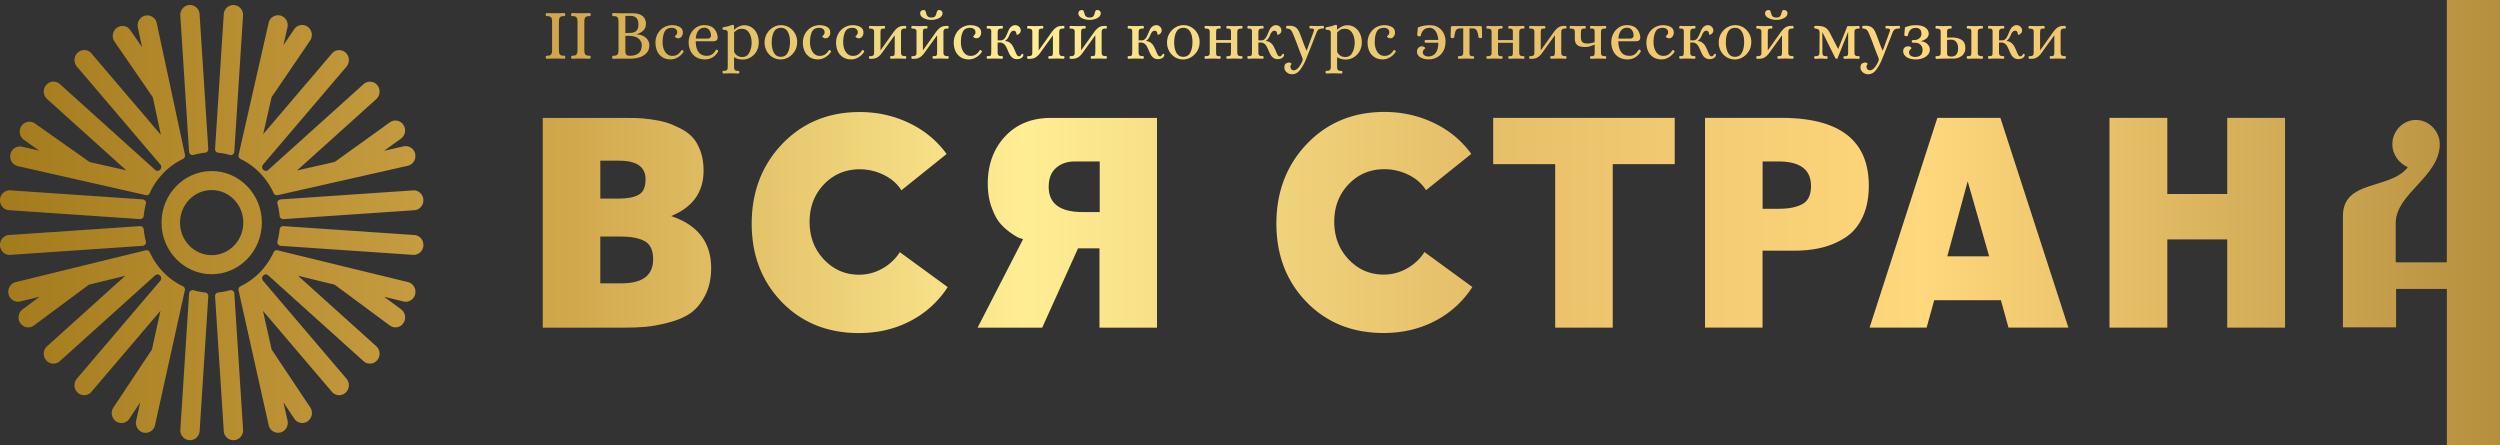
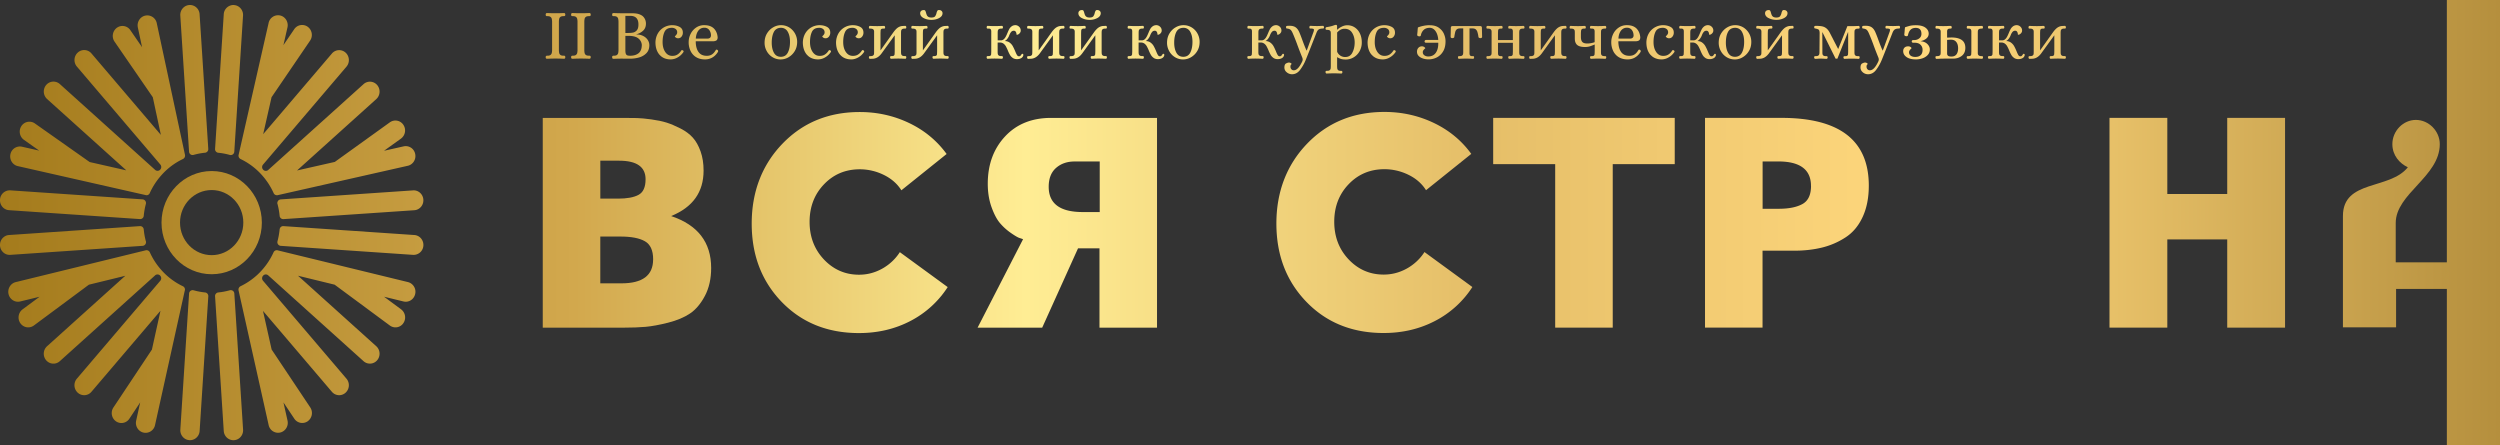
<svg xmlns="http://www.w3.org/2000/svg" width="292" height="52" fill="none">
  <rect width="100%" height="100%" fill="#333333" stroke="none" />
  <g clip-path="url(#clip0_584_3487)">
    <path d="M63.773 6.811a.222.222 0 01-.037-.128c.005-.082.025-.136.054-.152a.33.33 0 01.153-.025c.157 0 .273-.029.352-.087a.425.425 0 00.148-.214c.021-.083.038-.199.042-.343V2.53a1.637 1.637 0 00-.041-.343.38.38 0 00-.15-.215c-.074-.057-.194-.086-.35-.086h-.05c-.05 0-.087-.009-.112-.03-.025-.02-.041-.07-.046-.148 0-.05.013-.095.038-.132.024-.037.062-.054.111-.054a21.067 21.067 0 001.994 0c.05 0 .087.017.111.054a.226.226 0 01.038.132c-.005.083-.025.136-.054.153a.36.36 0 01-.162.025c-.157 0-.272.029-.351.086a.389.389 0 00-.145.22 1.71 1.71 0 00-.037.338v3.33c.004.141.017.253.037.34a.37.37 0 00.145.218c.074.058.194.087.352.087h.05c.053 0 .094.008.119.029.025.02.041.07.046.148 0 .05-.013.095-.038.128-.024.038-.062.054-.111.054a21.385 21.385 0 00-1.014-.025c-.297 0-.624.009-.98.025-.05 0-.087-.016-.111-.054z" fill="url(#paint0_linear_584_3487)" />
    <path d="M66.742 6.811a.222.222 0 01-.037-.128c.004-.082.025-.136.054-.152a.33.33 0 01.153-.025c.157 0 .273-.029.351-.087a.425.425 0 00.15-.214c.02-.083.037-.199.04-.343V2.53a1.644 1.644 0 00-.04-.343.38.38 0 00-.15-.215c-.074-.057-.194-.086-.351-.086h-.05c-.05 0-.087-.009-.111-.03-.025-.02-.042-.07-.046-.148a.24.24 0 01.037-.132c.025-.037.062-.054.112-.054a21.06 21.06 0 001.993 0c.05 0 .087.017.112.054a.226.226 0 01.037.132c-.004.083-.024.136-.053.153a.36.36 0 01-.162.025c-.157 0-.273.029-.351.086a.389.389 0 00-.145.22 1.74 1.74 0 00-.037.338v3.33c.004.141.016.253.037.34a.37.37 0 00.145.218c.074.058.194.087.351.087h.05c.054 0 .095.008.12.029.025.02.041.07.045.148a.21.21 0 01-.037.128c-.025.038-.062.054-.112.054a21.386 21.386 0 00-1.013-.025c-.298 0-.624.009-.98.025-.05 0-.087-.016-.112-.054z" fill="url(#paint1_linear_584_3487)" />
    <path d="M71.537 6.811a.222.222 0 01-.037-.128c.004-.082.02-.136.05-.152a.34.34 0 01.157-.025c.157 0 .273-.029.351-.087a.389.389 0 00.145-.219 1.71 1.71 0 00.037-.338V2.53a1.71 1.71 0 00-.037-.339.37.37 0 00-.145-.219c-.074-.057-.194-.086-.351-.086h-.05c-.054 0-.09-.009-.116-.03-.02-.02-.037-.07-.041-.148 0-.05.012-.095.037-.132.025-.037.062-.054.112-.054.356.017.674.025.963.025h1.15c.298 0 .542.02.728.066.186.046.352.116.496.21.141.096.253.228.335.393.083.165.124.347.124.54 0 .347-.111.624-.33.826a1.74 1.74 0 01-.774.417v.025c.282 0 .542.058.774.173.231.116.41.269.537.463.129.194.19.4.19.623 0 .38-.111.69-.339.925-.227.235-.508.4-.847.5-.34.098-.691.148-1.06.148l-.98-.008c-.293 0-.616.008-.971.024-.05 0-.087-.016-.112-.053l.004-.009zm1.849-2.96c.22 0 .405-.016.567-.049a.784.784 0 00.43-.268c.128-.145.186-.372.186-.681 0-.665-.319-1-.956-1h-.57v1.999h.343zm1.212 2.354c.244-.199.364-.525.364-.979a1.05 1.05 0 00-.414-.747c-.248-.194-.637-.293-1.17-.293h-.335v1.668c0 .19.016.33.053.425a.32.32 0 00.17.186c.078.029.198.045.364.045.401-.004.724-.107.968-.305z" fill="url(#paint2_linear_584_3487)" />
    <path d="M77.032 6.399c-.314-.364-.475-.85-.475-1.462.012-.38.103-.718.273-1.02a1.92 1.92 0 01.69-.705c.29-.17.608-.26.956-.273.347 0 .649.067.901.203s.38.359.38.673a.72.72 0 01-.152.458.482.482 0 01-.406.198.439.439 0 01-.264-.083c-.075-.057-.112-.103-.112-.144 0-.004.025-.029.075-.074.05-.046.095-.1.136-.166a.412.412 0 00.062-.222.468.468 0 00-.182-.397.727.727 0 00-.447-.136c-.417 0-.703.157-.852.475-.148.318-.223.71-.223 1.189 0 .478.104.854.31 1.16.207.305.48.454.823.454.236 0 .434-.05.6-.157.165-.103.318-.26.455-.475.016-.029.041-.041.083-.041.029 0 .058.008.09.025.03.012.05.028.067.057a.17.17 0 01.025.083.131.131 0 01-.025.066 1.97 1.97 0 01-.67.623 1.624 1.624 0 01-.807.231c-.554 0-.992-.181-1.307-.544l-.004.004z" fill="url(#paint3_linear_584_3487)" />
    <path d="M81.304 6.675a1.714 1.714 0 01-.65-.73 2.322 2.322 0 01-.218-1.024c0-.33.074-.648.223-.954.149-.305.364-.553.64-.743a1.65 1.65 0 01.956-.285c.484 0 .856.128 1.117.38.26.256.41.599.45 1.028 0 .186-.049.31-.148.376-.1.066-.24.099-.426.099h-1.985c0 .52.103.933.314 1.238.21.306.534.458.976.458.236 0 .434-.05.596-.156.165-.104.318-.277.463-.525.029-.029.054-.041.083-.041.037 0 .07.012.099.033a.167.167 0 01.082.153c0 .033-.004.058-.016.074-.17.28-.38.495-.641.652-.256.153-.55.231-.877.231-.41 0-.757-.09-1.042-.268l.004.004zm1.294-2.163c.278 0 .427-.115.443-.35a1.06 1.06 0 00-.203-.657.691.691 0 00-.579-.268.84.84 0 00-.686.338c-.178.227-.281.537-.302.937h1.332-.004z" fill="url(#paint4_linear_584_3487)" />
-     <path d="M84.424 8.537a.193.193 0 01-.037-.116c.004-.074.02-.115.045-.128a.352.352 0 01.145-.02c.136 0 .236-.025.294-.074a.313.313 0 00.111-.186 1.9 1.9 0 00.02-.31V4.058c0-.144 0-.252-.011-.318a.275.275 0 00-.104-.177c-.062-.054-.161-.074-.302-.074a.288.288 0 01-.149-.03c-.033-.02-.05-.065-.05-.14 0-.033.013-.066.034-.095a.132.132 0 01.1-.053c.355-.058.644-.128.872-.22a1.45 1.45 0 01.186-.049h.025c.087 0 .132.054.132.161v.405h.025c.157-.153.343-.277.554-.372a1.49 1.49 0 01.604-.148c.326 0 .62.082.877.252.256.169.463.404.608.71.144.305.219.652.219 1.036s-.087.739-.26 1.044a1.88 1.88 0 01-.696.71c-.29.17-.591.252-.914.252-.223 0-.41-.025-.562-.07a1.925 1.925 0 01-.418-.19h-.033v1.015c0 .137.008.24.02.31a.3.3 0 00.112.186c.058.05.158.074.294.074h.05c.041 0 .074.008.099.025.02.016.037.058.041.124a.21.21 0 01-.033.115c-.02.033-.053.05-.099.05-.314-.017-.6-.025-.856-.025-.257 0-.53.008-.848.025a.116.116 0 01-.095-.05v-.004zm3.102-2.398a2.54 2.54 0 00.264-1.177c0-.437-.099-.813-.293-1.127-.195-.313-.488-.474-.873-.474a.975.975 0 00-.484.111 1.702 1.702 0 00-.397.322v2.25a.966.966 0 00.348.433c.165.12.364.182.6.182.38 0 .661-.174.835-.52z" fill="url(#paint5_linear_584_3487)" />
    <path d="M90.217 6.671a1.888 1.888 0 01-.674-.722 1.967 1.967 0 01-.24-.954c0-.42.095-.784.285-1.094.19-.31.434-.549.728-.714a1.824 1.824 0 011.878.025 1.984 1.984 0 01.914 1.676c0 .42-.096.784-.29 1.094a2.05 2.05 0 01-.732.714 1.814 1.814 0 01-1.87-.025zm1.799-.524c.17-.326.256-.743.256-1.26 0-.482-.087-.874-.265-1.18a.871.871 0 00-.802-.458c-.355 0-.65.161-.815.479-.165.318-.252.735-.252 1.25 0 .484.087.876.26 1.19.174.31.443.466.807.466.364 0 .641-.161.81-.487z" fill="url(#paint6_linear_584_3487)" />
    <path d="M94.249 6.399c-.314-.364-.476-.85-.476-1.462.013-.38.104-.718.273-1.02a1.92 1.92 0 01.691-.705c.29-.17.608-.26.955-.273.348 0 .65.067.902.203s.38.359.38.673a.72.72 0 01-.153.458.482.482 0 01-.405.198.439.439 0 01-.264-.083c-.075-.057-.112-.103-.112-.144 0-.004.025-.029.074-.074a.82.82 0 00.137-.166.411.411 0 00.062-.222.468.468 0 00-.182-.397.727.727 0 00-.447-.136c-.418 0-.703.157-.852.475-.149.318-.223.71-.223 1.189 0 .478.103.854.31 1.16.207.305.48.454.823.454.236 0 .434-.05.6-.157.165-.103.318-.26.455-.475.016-.029.041-.041.082-.041.03 0 .058.008.091.025.03.012.05.028.067.057a.17.17 0 01.024.083.131.131 0 01-.025.066 1.97 1.97 0 01-.67.623 1.623 1.623 0 01-.806.231c-.554 0-.993-.181-1.307-.544l-.004.004z" fill="url(#paint7_linear_584_3487)" />
    <path d="M98.126 6.399c-.314-.364-.476-.85-.476-1.462.013-.38.104-.718.273-1.02.17-.296.401-.532.691-.705.29-.17.608-.26.955-.273.348 0 .65.067.902.203s.38.359.38.673a.717.717 0 01-.153.458.48.48 0 01-.405.198.442.442 0 01-.265-.083c-.074-.057-.111-.103-.111-.144a.5.5 0 01.074-.074.82.82 0 00.137-.166.414.414 0 00.062-.222.468.468 0 00-.182-.397.728.728 0 00-.447-.136c-.418 0-.703.157-.852.475-.149.318-.223.71-.223 1.189 0 .478.103.854.31 1.16.207.305.48.454.823.454.236 0 .434-.05.6-.157.165-.103.318-.26.455-.475.016-.029.041-.041.082-.041.029 0 .058.008.091.025.029.012.05.028.066.057a.166.166 0 01.025.083.128.128 0 01-.025.066c-.177.264-.401.47-.669.623-.27.153-.538.231-.807.231-.554 0-.992-.181-1.307-.544l-.004.004z" fill="url(#paint8_linear_584_3487)" />
    <path d="M101.521 6.82a.228.228 0 01-.033-.116c.004-.075.021-.116.046-.128a.352.352 0 01.145-.021c.14 0 .244-.025.301-.074a.258.258 0 00.104-.174c.008-.066.012-.173.012-.322V3.698c0-.12-.033-.21-.103-.268-.066-.058-.174-.087-.314-.087h-.05c-.05 0-.083-.008-.103-.024-.021-.017-.034-.058-.038-.128 0-.046.013-.083.033-.116.021-.033.054-.05.1-.05.31.017.591.025.847.025.211 0 .472-.008.782-.024.041 0 .075.016.099.05a.219.219 0 01.033.115c-.004.074-.02.115-.045.132a.334.334 0 01-.137.02c-.124-.004-.21.013-.26.054a.224.224 0 00-.083.149 7.276 7.276 0 00-.016.367v1.973l1.551-2.175c.194-.252.368-.421.517-.512a1.11 1.11 0 01.454-.161l.36-.017c.046 0 .075.017.1.05.02.033.033.074.033.116-.005.074-.021.115-.046.132-.025.016-.07.02-.145.02-.14 0-.244.025-.302.075a.278.278 0 00-.107.177c-.012.07-.017.174-.017.318v2.072c0 .145.005.252.017.318a.288.288 0 00.107.178c.058.05.162.074.302.074h.05c.041 0 .074.008.099.025.021.016.037.057.042.123a.217.217 0 01-.033.116c-.021.033-.054.05-.1.05a16.374 16.374 0 00-.848-.025c-.219 0-.479.008-.789.025a.107.107 0 01-.091-.05.22.22 0 01-.034-.116c.005-.074.021-.115.046-.127a.331.331 0 01.136-.021c.125.004.211-.012.261-.054a.228.228 0 00.083-.148 7.32 7.32 0 00.016-.368V4.12l-1.559 2.154c-.149.19-.302.33-.463.425a1.136 1.136 0 01-.459.157 5.76 5.76 0 01-.401.017.114.114 0 01-.1-.05V6.82z" fill="url(#paint9_linear_584_3487)" />
    <path d="M106.474 6.819a.228.228 0 01-.033-.116c.005-.074.021-.115.046-.128a.352.352 0 01.145-.02c.14 0 .244-.025.302-.075a.257.257 0 00.103-.173c.008-.066.012-.173.012-.322V3.698c0-.12-.033-.21-.103-.268-.066-.058-.174-.087-.314-.087h-.05c-.05 0-.083-.008-.103-.025-.021-.016-.033-.057-.038-.128 0-.045.013-.082.033-.115.021-.033.054-.05.1-.05.31.017.591.025.848.025.21 0 .471-.008.781-.025.042 0 .075.017.099.05a.22.22 0 01.034.115c-.005.075-.021.116-.046.133a.331.331 0 01-.136.02c-.124-.004-.211.013-.261.054a.228.228 0 00-.083.148 7.276 7.276 0 00-.016.368v1.973l1.551-2.175c.194-.252.368-.421.517-.512a1.1 1.1 0 01.455-.161l.359-.017c.046 0 .075.017.1.05.02.033.033.074.033.115-.004.075-.021.116-.046.132-.025.017-.07.021-.144.021-.141 0-.245.025-.302.074a.28.28 0 00-.108.178c-.012.07-.016.173-.016.318V5.98c0 .144.004.252.016.318a.29.29 0 00.108.177c.057.05.161.075.302.075h.049a.18.18 0 01.099.024c.021.017.038.058.042.124a.217.217 0 01-.033.116c-.021.033-.054.05-.1.05a16.369 16.369 0 00-.847-.025c-.22 0-.48.008-.79.024a.107.107 0 01-.091-.05.219.219 0 01-.033-.115c.004-.074.02-.115.045-.128a.334.334 0 01.137-.02c.124.004.21-.013.26-.054a.224.224 0 00.083-.149c.004-.057.012-.177.016-.367V4.119l-1.559 2.155c-.149.19-.302.33-.463.425a1.136 1.136 0 01-.459.157 5.76 5.76 0 01-.401.017.114.114 0 01-.1-.05V6.82zm1.398-4.71c-.264-.145-.397-.33-.397-.566 0-.107.038-.194.112-.264.074-.07.178-.103.314-.103.083 0 .141.025.17.078a.963.963 0 01.091.248c.033.116.066.21.099.28a.459.459 0 00.174.187c.083.053.202.078.356.078.206 0 .347-.045.425-.14a.925.925 0 00.17-.393 1.04 1.04 0 01.103-.26c.038-.057.096-.082.174-.082.132 0 .236.033.31.103.075.07.116.157.116.264 0 .236-.132.425-.393.566-.26.144-.562.214-.905.214-.344 0-.654-.07-.919-.214v.004z" fill="url(#paint10_linear_584_3487)" />
-     <path d="M111.872 6.399c-.314-.364-.476-.85-.476-1.462.013-.38.104-.718.273-1.02a1.927 1.927 0 011.646-.978c.348 0 .65.067.902.203s.381.359.381.673c0 .173-.05.326-.153.458a.483.483 0 01-.406.198.437.437 0 01-.264-.083c-.075-.057-.112-.103-.112-.144a.52.52 0 01.074-.074.82.82 0 00.137-.166.414.414 0 00.062-.222.468.468 0 00-.182-.397.728.728 0 00-.447-.136c-.418 0-.703.157-.852.475-.149.318-.223.71-.223 1.189 0 .478.103.854.31 1.16.207.305.48.454.823.454.236 0 .434-.05.6-.157.165-.103.318-.26.455-.475.016-.029.041-.041.082-.041.029 0 .058.008.091.025.029.012.05.028.067.057a.175.175 0 01.024.083.134.134 0 01-.024.066 1.98 1.98 0 01-.67.623 1.625 1.625 0 01-.807.231c-.554 0-.992-.181-1.307-.544l-.004.004z" fill="url(#paint11_linear_584_3487)" />
    <path d="M118.303 6.774a1.062 1.062 0 01-.327-.338 3.918 3.918 0 01-.26-.54 5.417 5.417 0 00-.24-.5 1.035 1.035 0 00-.273-.306.714.714 0 00-.426-.124h-.253v1.016c0 .144.005.252.017.318a.29.29 0 00.108.177c.057.05.161.074.301.074h.05c.041 0 .075.009.099.025.021.017.038.058.042.124a.217.217 0 01-.033.116c-.021.033-.054.05-.1.05a16.418 16.418 0 00-.856-.026c-.219 0-.479.009-.79.025-.037 0-.066-.016-.091-.05a.228.228 0 01-.033-.115c.004-.074.021-.116.046-.128a.331.331 0 01.136-.02c.124.004.211-.013.261-.054a.233.233 0 00.083-.149c.004-.058.012-.177.016-.367V3.666c0-.128-.033-.215-.087-.264-.054-.05-.145-.07-.269-.062h-.049c-.046 0-.075-.008-.095-.025-.021-.016-.033-.058-.038-.128 0-.045.013-.082.034-.115a.097.097 0 01.09-.05c.311.017.575.025.79.025.249 0 .538-.008.857-.025.045 0 .074.017.099.05.02.033.033.074.033.115-.004.074-.021.116-.046.132-.024.017-.07.02-.144.02-.141 0-.244.026-.302.075a.283.283 0 00-.108.178c-.012.07-.016.173-.016.318v.804h.376c.236 0 .434-.16.596-.487.037-.074.07-.14.095-.202.024-.062.049-.115.07-.16a4.68 4.68 0 01.211-.463.942.942 0 01.265-.31.717.717 0 01.413-.153.63.63 0 01.484.19.59.59 0 01.182.434.43.43 0 01-.079.26.583.583 0 01-.177.173.36.36 0 01-.174.062c-.017 0-.033 0-.046-.008-.012-.004-.02-.02-.02-.041a.532.532 0 00-.083-.298.247.247 0 00-.219-.12.392.392 0 00-.331.153c-.079.1-.141.207-.182.314-.046.107-.074.186-.099.231-.137.252-.282.413-.435.487v.017c.224.012.41.074.559.19.149.115.269.247.355.404.087.157.178.347.278.582.082.207.153.36.215.459.062.099.14.148.231.148.071 0 .124-.016.162-.05a.685.685 0 00.119-.148c.042-.066.075-.095.104-.095h.008c.041 0 .075.017.099.05a.14.14 0 01.017.115.477.477 0 01-.252.343.9.9 0 01-.443.115.92.92 0 01-.521-.123l-.004-.009z" fill="url(#paint12_linear_584_3487)" />
    <path d="M120 6.82a.219.219 0 01-.033-.116c.004-.075.02-.116.045-.128a.356.356 0 01.145-.021c.141 0 .244-.025.302-.074a.257.257 0 00.103-.174c.009-.066.013-.173.013-.322V3.698c0-.12-.033-.21-.104-.268-.066-.058-.173-.087-.314-.087h-.05c-.049 0-.082-.008-.103-.024-.021-.017-.033-.058-.037-.128 0-.046.012-.083.033-.116s.054-.05.099-.05c.31.017.592.025.848.025.211 0 .471-.008.782-.024.041 0 .074.016.099.05a.219.219 0 01.033.115c-.004.074-.021.115-.046.132a.328.328 0 01-.136.02c-.124-.004-.211.013-.261.054a.227.227 0 00-.082.149c-.004.058-.013.177-.017.367v1.973l1.551-2.175c.194-.252.368-.421.517-.512a1.1 1.1 0 01.455-.161l.36-.017c.045 0 .074.017.099.05a.219.219 0 01.033.116c-.004.074-.021.115-.045.132-.025.016-.071.02-.145.02-.141 0-.244.025-.302.075a.283.283 0 00-.108.177 2.09 2.09 0 00-.016.318v2.072c0 .145.004.252.016.318a.294.294 0 00.108.178c.058.05.161.074.302.074h.05c.041 0 .074.008.099.025.02.016.037.057.041.123a.208.208 0 01-.033.116c-.021.033-.054.05-.099.05a15.92 15.92 0 00-.848-.025c-.219 0-.48.008-.79.025-.037 0-.066-.017-.091-.05a.219.219 0 01-.033-.116c.004-.074.021-.115.045-.127a.337.337 0 01.137-.021c.124.004.211-.012.26-.054a.224.224 0 00.083-.148c.004-.058.013-.178.017-.368V4.12l-1.559 2.154c-.149.19-.302.33-.464.425a1.136 1.136 0 01-.459.157 5.737 5.737 0 01-.401.017.113.113 0 01-.099-.05V6.82z" fill="url(#paint13_linear_584_3487)" />
    <path d="M124.953 6.819a.219.219 0 01-.033-.116c.004-.074.021-.115.045-.128a.356.356 0 01.145-.02c.141 0 .244-.025.302-.075a.257.257 0 00.103-.173c.009-.066.013-.173.013-.322V3.698c0-.12-.033-.21-.104-.268-.066-.058-.173-.087-.314-.087h-.049c-.05 0-.083-.008-.104-.025-.021-.016-.033-.057-.037-.128 0-.045.012-.082.033-.115s.054-.05.099-.05c.31.017.592.025.848.025.211 0 .472-.008.782-.025.041 0 .074.017.099.05a.219.219 0 01.033.115c-.004.075-.021.116-.045.133a.337.337 0 01-.137.02c-.124-.004-.211.013-.26.054a.224.224 0 00-.083.148c-.004.058-.013.178-.017.368v1.973l1.551-2.175c.195-.252.368-.421.517-.512a1.1 1.1 0 01.455-.161l.36-.017c.045 0 .074.017.099.05a.219.219 0 01.033.115c-.004.075-.02.116-.045.132-.025.017-.071.021-.145.021-.141 0-.244.025-.302.074a.278.278 0 00-.107.178c-.013.07-.017.173-.017.318V5.98c0 .144.004.252.017.318a.288.288 0 00.107.177c.058.05.161.075.302.075h.05c.041 0 .074.008.099.024.021.017.037.058.041.124a.208.208 0 01-.033.116c-.02.033-.054.05-.099.05-.314-.017-.6-.025-.848-.025-.219 0-.48.008-.79.024-.037 0-.066-.016-.091-.05a.228.228 0 01-.033-.115c.004-.074.021-.115.046-.128a.328.328 0 01.136-.02c.124.004.211-.013.261-.054a.227.227 0 00.082-.149c.004-.057.013-.177.017-.367V4.119l-1.559 2.155c-.149.19-.302.33-.463.425a1.145 1.145 0 01-.46.157 5.737 5.737 0 01-.401.017.113.113 0 01-.099-.05V6.82zm1.398-4.71c-.265-.145-.397-.33-.397-.566 0-.107.037-.194.112-.264.074-.07.177-.103.314-.103.083 0 .14.025.169.078a.963.963 0 01.091.248c.033.116.067.21.1.28a.463.463 0 00.173.187c.083.053.203.078.356.078.207 0 .347-.045.426-.14a.95.95 0 00.17-.393 1.04 1.04 0 01.103-.26c.037-.057.095-.082.174-.082.132 0 .235.033.31.103a.35.35 0 01.116.264c0 .236-.133.425-.393.566a1.84 1.84 0 01-.906.214c-.343 0-.653-.07-.918-.214v.004z" fill="url(#paint14_linear_584_3487)" />
    <path d="M134.768 6.774a1.062 1.062 0 01-.327-.338 3.908 3.908 0 01-.261-.54 5.454 5.454 0 00-.239-.5 1.035 1.035 0 00-.273-.306.714.714 0 00-.426-.124h-.253v1.016c0 .144.004.252.017.318a.288.288 0 00.107.177c.058.05.162.074.302.074h.05c.041 0 .074.009.099.025.021.017.037.058.042.124a.209.209 0 01-.034.116c-.02.033-.053.05-.099.05a16.418 16.418 0 00-.856-.026c-.219 0-.48.009-.79.025-.037 0-.066-.016-.091-.05a.228.228 0 01-.033-.115c.004-.074.021-.116.046-.128a.328.328 0 01.136-.02c.124.004.211-.013.261-.054a.227.227 0 00.082-.149c.004-.058.013-.177.017-.367V3.666c0-.128-.033-.215-.087-.264-.054-.05-.145-.07-.269-.062h-.049c-.046 0-.075-.008-.096-.025-.02-.016-.033-.058-.037-.128 0-.045.013-.082.033-.115a.1.1 0 01.091-.05c.311.017.575.025.79.025.248 0 .538-.008.856-.025.046 0 .075.017.1.05.02.033.033.074.033.115-.004.074-.021.116-.046.132-.025.017-.07.02-.145.02-.14 0-.244.026-.301.075a.28.28 0 00-.108.178c-.012.07-.017.173-.017.318v.804h.377c.236 0 .434-.16.595-.487a2.24 2.24 0 00.095-.202c.025-.062.05-.115.071-.16a4.68 4.68 0 01.211-.463.95.95 0 01.264-.31.722.722 0 01.414-.153.63.63 0 01.484.19.59.59 0 01.182.434.43.43 0 01-.079.26.575.575 0 01-.178.173.354.354 0 01-.173.062c-.017 0-.033 0-.046-.008-.012-.004-.02-.02-.02-.041a.532.532 0 00-.083-.298.247.247 0 00-.219-.12.391.391 0 00-.331.153c-.079.1-.141.207-.182.314-.046.107-.075.186-.099.231-.137.252-.282.413-.435.487v.017c.224.012.41.074.559.19.149.115.268.247.355.404.087.157.178.347.277.582.083.207.153.36.215.459.062.099.141.148.232.148.07 0 .124-.016.161-.05a.656.656 0 00.12-.148c.042-.066.075-.095.104-.095h.008c.041 0 .074.017.099.05a.14.14 0 01.017.115.476.476 0 01-.253.343.894.894 0 01-.442.115.92.92 0 01-.521-.123l-.004-.009z" fill="url(#paint15_linear_584_3487)" />
    <path d="M137.225 6.671a1.892 1.892 0 01-.675-.722 1.97 1.97 0 01-.239-.954c0-.42.095-.784.285-1.094.19-.31.434-.549.728-.714a1.822 1.822 0 011.877.025c.29.182.513.42.675.722.161.302.239.615.239.954 0 .42-.095.784-.289 1.094a2.04 2.04 0 01-.732.714 1.812 1.812 0 01-1.869-.025zm1.799-.524c.169-.326.256-.743.256-1.26 0-.482-.087-.874-.265-1.18a.87.87 0 00-.802-.458c-.356 0-.649.161-.815.479-.165.318-.252.735-.252 1.25 0 .484.087.876.261 1.19.173.31.442.466.806.466.364 0 .641-.161.811-.487z" fill="url(#paint16_linear_584_3487)" />
-     <path d="M140.723 6.819a.22.22 0 01-.034-.116c.005-.074.021-.115.046-.128a.352.352 0 01.145-.02c.14 0 .244-.025.302-.074a.257.257 0 00.103-.174c.008-.066.012-.173.012-.322V3.698c0-.12-.033-.21-.103-.268-.066-.058-.174-.087-.314-.087h-.05c-.05 0-.083-.008-.103-.025-.021-.016-.033-.057-.038-.127 0-.046.013-.083.034-.116.02-.033.053-.05.099-.05.31.017.591.025.848.025.211 0 .471-.008.781-.025a.12.12 0 01.1.05c.02.033.033.074.033.116-.005.074-.021.115-.046.132a.331.331 0 01-.136.02c-.124-.004-.211.013-.261.054a.228.228 0 00-.083.149 7.277 7.277 0 00-.016.367v.764h1.737v-.764c0-.033 0-.116-.004-.244 0-.128-.033-.214-.087-.264-.054-.05-.145-.07-.269-.062h-.05c-.045 0-.074-.008-.095-.025-.02-.016-.033-.057-.037-.127 0-.046.012-.083.033-.116a.1.1 0 01.091-.05c.31.017.575.025.79.025.244 0 .529-.008.848-.025.041 0 .074.017.099.05a.219.219 0 01.033.116c-.004.074-.02.115-.045.132-.025.016-.071.02-.145.02-.141 0-.244.025-.302.075a.278.278 0 00-.107.177 1.905 1.905 0 00-.017.318v2.072c0 .145.004.252.017.318a.288.288 0 00.107.178c.058.049.161.074.302.074h.05c.045 0 .074.008.099.025.025.016.037.057.041.123a.208.208 0 01-.033.116c-.021.033-.054.05-.099.05-.314-.017-.6-.025-.848-.025-.219 0-.48.008-.79.025-.037 0-.066-.017-.091-.05a.219.219 0 01-.033-.116c.004-.074.021-.115.046-.128a.328.328 0 01.136-.02c.124.004.211-.013.261-.054a.227.227 0 00.082-.148c.004-.058.013-.178.017-.368v-.982h-1.737v1.226c0 .128.033.218.087.264.053.05.144.07.269.062h.041c.041 0 .074.008.099.025.021.016.037.057.041.123a.208.208 0 01-.033.116c-.02.033-.053.05-.099.05-.31-.017-.571-.025-.782-.025-.256 0-.537.008-.847.025a.114.114 0 01-.1-.05h.005z" fill="url(#paint17_linear_584_3487)" />
    <path d="M148.754 6.774a1.073 1.073 0 01-.327-.338 4.037 4.037 0 01-.26-.54 5.417 5.417 0 00-.24-.5.958.958 0 00-.273-.306.711.711 0 00-.426-.124h-.252v1.016c0 .144.004.252.016.318a.294.294 0 00.108.177c.058.05.161.074.302.074h.049c.042 0 .075.009.1.025.024.017.037.058.041.124a.217.217 0 01-.033.116c-.021.033-.054.05-.099.05-.315-.017-.6-.026-.857-.026-.219 0-.479.009-.789.025a.107.107 0 01-.091-.05.22.22 0 01-.034-.115c.005-.074.021-.116.046-.128a.331.331 0 01.136-.02c.124.004.211-.013.261-.054a.228.228 0 00.083-.149c.004-.058.012-.177.016-.367V3.666c0-.128-.033-.215-.087-.264-.053-.05-.144-.07-.268-.062h-.05c-.046 0-.075-.008-.095-.025-.021-.016-.033-.058-.037-.128 0-.045.012-.082.033-.115a.098.098 0 01.091-.05c.31.017.575.025.79.025.248 0 .537-.008.856-.025.045 0 .074.017.099.05a.219.219 0 01.033.115c-.004.074-.021.116-.045.132a.356.356 0 01-.145.02c-.141 0-.24.026-.302.075a.283.283 0 00-.108.178c-.012.07-.016.173-.016.318v.804h.376c.236 0 .434-.16.596-.487.037-.074.07-.14.095-.202.025-.062.049-.115.07-.16a4.85 4.85 0 01.211-.463 1.04 1.04 0 01.265-.31.717.717 0 01.413-.153.63.63 0 01.484.19.59.59 0 01.182.434.434.434 0 01-.078.26.597.597 0 01-.178.173.353.353 0 01-.174.062c-.016 0-.033 0-.045-.008-.013-.004-.021-.02-.021-.041a.532.532 0 00-.083-.298.247.247 0 00-.219-.12.392.392 0 00-.331.153c-.078.1-.14.207-.182.314a2.105 2.105 0 01-.099.231c-.137.252-.281.413-.434.487v.017a.974.974 0 01.558.19c.149.115.269.247.356.404.086.153.177.347.277.582.082.207.153.36.215.459.062.099.14.148.231.148.071 0 .124-.016.162-.05a.716.716 0 00.12-.148c.041-.066.074-.095.103-.095h.008a.12.12 0 01.1.05c.02.033.028.074.016.115a.477.477 0 01-.252.343.9.9 0 01-.443.115.922.922 0 01-.521-.123l-.004-.009z" fill="url(#paint18_linear_584_3487)" />
    <path d="M150.289 8.441a.699.699 0 01-.273-.549c0-.252.066-.413.202-.483.137-.07.24-.103.319-.103a.42.42 0 01.227.058c.058.037.091.074.091.107 0 .012-.02.037-.066.083-.045.045-.066.123-.066.235 0 .111.033.21.103.293a.356.356 0 00.29.128c.343 0 .678-.36 1.005-1.082a.823.823 0 00.033-.177.669.669 0 00-.042-.21 42.058 42.058 0 01-.545-1.4 25.18 25.18 0 00-.546-1.391c-.091-.219-.178-.367-.261-.45-.083-.083-.203-.132-.36-.157-.016-.004-.045-.012-.091-.016-.045-.005-.07-.021-.082-.042-.013-.02-.017-.062-.017-.115 0-.066.017-.108.054-.124a.387.387 0 01.132-.029c.05 0 .087-.004.103-.004.331-.017.592.033.782.148.19.116.348.314.476.599.12.285.227.557.318.813.219.603.393 1.045.53 1.325h.024l.799-2.2a.767.767 0 00.041-.202.13.13 0 00-.083-.128.816.816 0 00-.269-.033h-.049c-.046 0-.075-.008-.095-.025-.021-.016-.033-.058-.038-.128a.22.22 0 01.029-.111c.021-.038.05-.054.087-.054.31.017.575.025.79.025.087 0 .257-.004.505-.017l.173-.008c.038 0 .067.017.091.054a.229.229 0 01.034.111c-.005.066-.021.107-.042.128-.021.02-.054.025-.099.025-.203 0-.356.033-.463.099-.108.066-.203.198-.277.396l-.604 1.536a124.65 124.65 0 01-.621 1.56 5.292 5.292 0 01-.686 1.234c-.261.343-.575.512-.939.512a.942.942 0 01-.624-.23z" fill="url(#paint19_linear_584_3487)" />
    <path d="M154.859 8.537a.198.198 0 01-.037-.116c.004-.074.021-.115.046-.128a.352.352 0 01.145-.02c.136 0 .235-.025.293-.074a.315.315 0 00.112-.186c.012-.075.02-.178.02-.31V4.058c0-.144 0-.252-.012-.318a.274.274 0 00-.103-.177c-.062-.05-.162-.074-.302-.074a.289.289 0 01-.149-.03c-.033-.02-.05-.065-.05-.14a.17.17 0 01.033-.095.133.133 0 01.1-.053c.355-.058.645-.128.872-.22.091-.028.157-.045.186-.049h.025c.087 0 .133.054.133.161v.405h.024c.157-.153.344-.277.555-.372a1.42 1.42 0 01.603-.148c.327 0 .621.082.877.252.257.169.463.404.608.71.145.305.219.652.219 1.036a2.1 2.1 0 01-.26 1.044c-.174.306-.406.54-.695.71a1.77 1.77 0 01-.914.252c-.223 0-.41-.025-.563-.07a1.915 1.915 0 01-.417-.19h-.033v1.015c0 .137.008.24.02.31a.3.3 0 00.112.186c.058.05.157.074.294.074h.049a.17.17 0 01.1.025c.02.016.033.058.041.124a.217.217 0 01-.033.115c-.021.033-.054.05-.099.05-.315-.017-.6-.025-.857-.025-.256 0-.529.008-.847.025a.117.117 0 01-.096-.05v-.004zm3.102-2.398c.178-.347.265-.74.265-1.177 0-.437-.099-.813-.294-1.127-.194-.313-.488-.474-.872-.474a.973.973 0 00-.484.111 1.681 1.681 0 00-.397.322v2.25a.995.995 0 00.947.615c.38 0 .662-.174.835-.52z" fill="url(#paint20_linear_584_3487)" />
    <path d="M160.206 6.399c-.314-.364-.472-.85-.472-1.462.013-.38.104-.718.273-1.02a1.92 1.92 0 01.691-.705c.289-.17.608-.26.955-.273.348 0 .65.067.902.203s.38.359.38.673a.717.717 0 01-.153.458.48.48 0 01-.405.198.442.442 0 01-.265-.083c-.074-.057-.111-.103-.111-.144a.52.52 0 01.074-.074.82.82 0 00.137-.166.414.414 0 00.062-.222.468.468 0 00-.182-.397.736.736 0 00-.447-.136c-.418 0-.703.157-.852.475-.149.318-.223.71-.223 1.189 0 .478.103.854.31 1.16.207.305.484.454.823.454.236 0 .434-.05.6-.157.165-.103.318-.26.455-.475.016-.029.041-.041.082-.041.029 0 .058.008.091.025.029.012.05.028.066.057a.166.166 0 01.025.083.128.128 0 01-.025.066c-.177.264-.401.47-.67.623a1.619 1.619 0 01-.806.231c-.554 0-.993-.181-1.307-.544l-.008.004z" fill="url(#paint21_linear_584_3487)" />
    <path d="M165.913 6.7c-.273-.158-.409-.376-.409-.665 0-.174.05-.322.157-.442a.534.534 0 01.418-.182.47.47 0 01.277.083c.074.058.116.103.116.144a.444.444 0 01-.079.075.822.822 0 00-.145.165.386.386 0 00-.066.223c0 .152.062.272.186.359.124.09.273.136.447.136.385 0 .682-.144.885-.43.203-.284.302-.676.289-1.176h-1.443a.156.156 0 01-.116-.045.143.143 0 01-.041-.103.17.17 0 01.041-.112.146.146 0 01.108-.062h1.451c-.028-.42-.132-.76-.314-1.024s-.413-.396-.69-.396c-.278 0-.522.083-.695.244a1.13 1.13 0 00-.335.656c-.021.066-.083.1-.178.1l-.075-.01a.339.339 0 01-.128-.061.12.12 0 01-.045-.111l.041-.421c.004-.124.021-.269.041-.438a3.73 3.73 0 01.65-.19c.252-.054.5-.078.74-.07.426 0 .773.095 1.051.289.272.194.475.433.599.718s.186.574.186.863c0 .483-.095.88-.289 1.197a1.796 1.796 0 01-.74.698 2.096 2.096 0 01-.939.222c-.373 0-.691-.078-.964-.235h.008z" fill="url(#paint22_linear_584_3487)" />
    <path d="M170.327 6.82a.191.191 0 01-.037-.116c.004-.074.02-.115.045-.128a.352.352 0 01.145-.02c.141 0 .24-.025.302-.075a.295.295 0 00.107-.177 1.94 1.94 0 00.017-.318V3.319h-.36c-.169 0-.298.033-.385.104a.582.582 0 00-.186.3 5.589 5.589 0 00-.115.6c-.005.045-.034.078-.083.098a.42.42 0 01-.161.034.202.202 0 01-.124-.042.133.133 0 01-.058-.107l.024-1.065c0-.128.067-.194.195-.194h3.238c.132 0 .194.066.194.194l.025 1.065c0 .045-.02.082-.058.107a.194.194 0 01-.124.042.398.398 0 01-.161-.034.144.144 0 01-.083-.099 3.56 3.56 0 00-.124-.59.622.622 0 00-.202-.31c-.091-.07-.224-.103-.393-.103h-.327V6.23c0 .127.033.218.087.264.054.045.145.07.269.062h.049c.046 0 .075.008.095.024.021.017.033.058.038.124a.217.217 0 01-.033.116.1.1 0 01-.091.05 15.316 15.316 0 00-.795-.025c-.244 0-.529.008-.847.024a.114.114 0 01-.095-.05h.012z" fill="url(#paint23_linear_584_3487)" />
    <path d="M173.644 6.819a.228.228 0 01-.033-.116c.004-.074.021-.115.046-.128a.352.352 0 01.145-.02c.14 0 .244-.025.301-.074a.274.274 0 00.104-.174c.008-.066.012-.173.012-.322V3.698c0-.12-.033-.21-.103-.268-.066-.058-.174-.087-.314-.087h-.05c-.05 0-.083-.008-.103-.025-.021-.016-.034-.057-.038-.127 0-.046.013-.083.033-.116.021-.033.054-.05.1-.05.31.017.591.025.847.025.211 0 .472-.008.782-.025.042 0 .075.017.099.05a.219.219 0 01.033.116c-.004.074-.02.115-.045.132-.025.016-.07.02-.136.02-.125-.004-.211.013-.261.054a.228.228 0 00-.083.149 7.277 7.277 0 00-.016.367v.764h1.737V3.669c0-.128-.033-.214-.087-.264-.054-.05-.145-.07-.269-.062h-.05c-.045 0-.074-.008-.095-.025-.02-.016-.033-.057-.037-.127 0-.046.012-.083.033-.116a.1.1 0 01.091-.05c.31.017.575.025.794.025.244 0 .53-.008.848-.025.041 0 .074.017.099.05a.219.219 0 01.033.116c-.004.074-.02.115-.045.132a.352.352 0 01-.145.02c-.14 0-.244.025-.302.075a.295.295 0 00-.107.177 1.905 1.905 0 00-.017.318v2.072c0 .145.004.252.017.318a.288.288 0 00.107.178c.058.049.162.074.302.074h.05c.045 0 .074.008.099.025.025.016.033.057.041.123a.208.208 0 01-.033.116c-.02.033-.053.05-.099.05-.314-.017-.6-.025-.848-.025-.219 0-.484.008-.794.025-.037 0-.066-.017-.091-.05a.219.219 0 01-.033-.116c.004-.074.021-.115.046-.128a.328.328 0 01.136-.02c.124.004.211-.013.261-.054a.227.227 0 00.082-.148c.004-.058.013-.178.017-.368v-.982h-1.737v1.226c0 .128.033.218.087.264.053.05.144.07.269.062h.041c.041 0 .074.008.099.025.025.016.037.057.041.123a.208.208 0 01-.033.116c-.02.033-.053.05-.099.05-.31-.017-.571-.025-.782-.025-.256 0-.537.008-.847.025a.114.114 0 01-.1-.05z" fill="url(#paint24_linear_584_3487)" />
    <path d="M178.641 6.82a.22.22 0 01-.034-.116c.005-.075.021-.116.046-.128a.352.352 0 01.145-.021c.14 0 .244-.025.302-.074a.277.277 0 00.103-.174c.008-.066.012-.173.012-.322V3.698c0-.12-.033-.21-.103-.268-.066-.058-.174-.087-.314-.087h-.05c-.05 0-.083-.008-.103-.024-.021-.017-.033-.058-.038-.128 0-.046.013-.083.034-.116.02-.033.053-.05.099-.05.31.017.591.025.848.025.211 0 .471-.008.781-.024.042 0 .075.016.1.05.02.032.033.073.033.115-.005.074-.021.115-.046.132-.025.016-.07.02-.136.02-.124-.004-.211.013-.261.054a.228.228 0 00-.083.149 7.276 7.276 0 00-.016.367v1.973l1.551-2.175c.194-.252.368-.421.517-.512.149-.09.302-.144.45-.161l.36-.017c.046 0 .075.017.1.05.02.033.033.074.033.116-.004.074-.021.115-.046.132a.352.352 0 01-.145.02c-.14 0-.244.025-.302.075a.3.3 0 00-.107.177c-.012.07-.017.174-.017.318v2.072c0 .145.005.252.017.318a.288.288 0 00.107.178c.058.05.162.074.302.074h.05c.046 0 .074.008.099.025.021.016.033.057.042.123a.217.217 0 01-.033.116c-.021.033-.054.05-.1.05a16.374 16.374 0 00-.848-.025c-.219 0-.483.008-.794.025-.037 0-.066-.017-.091-.05a.228.228 0 01-.033-.116c.004-.074.021-.115.046-.127a.331.331 0 01.136-.021c.124.004.211-.012.261-.054a.233.233 0 00.083-.148 7.32 7.32 0 00.016-.368V4.12l-1.559 2.154c-.149.19-.302.33-.463.425a1.146 1.146 0 01-.459.157 5.76 5.76 0 01-.401.017.114.114 0 01-.1-.05l.009-.004z" fill="url(#paint25_linear_584_3487)" />
    <path d="M185.754 6.819a.192.192 0 01-.038-.116c.005-.074.021-.115.05-.128a.362.362 0 01.137-.02c.124.004.21-.013.26-.054a.224.224 0 00.083-.148 7.32 7.32 0 00.016-.368v-.788c-.264.111-.471.19-.62.23a1.942 1.942 0 01-.521.063c-.414 0-.716-.079-.902-.236-.186-.156-.281-.408-.281-.755v-.586c0-.145 0-.252-.012-.318a.288.288 0 00-.104-.177c-.062-.05-.161-.075-.302-.075h-.049c-.05 0-.083-.008-.104-.025-.02-.016-.033-.057-.037-.127 0-.046.012-.083.033-.116a.1.1 0 01.091-.05c.323.017.604.025.848.025.219 0 .48-.008.79-.025.037 0 .07.017.095.05a.191.191 0 01.037.116c-.004.074-.02.115-.045.132a.337.337 0 01-.137.02c-.124-.004-.215.013-.269.054a.27.27 0 00-.099.17c-.012.07-.02.185-.025.346v.396c0 .273.054.47.166.59.111.12.302.182.575.182.273 0 .57-.05.864-.153V3.669c0-.128-.033-.214-.087-.264-.054-.05-.145-.07-.269-.062h-.049a.17.17 0 01-.1-.025c-.024-.016-.033-.057-.041-.127a.19.19 0 01.037-.116.111.111 0 01.095-.05c.311.017.575.025.79.025.244 0 .53-.008.848-.025.037 0 .071.017.095.05a.192.192 0 01.038.116c-.005.074-.021.115-.05.132a.394.394 0 01-.149.02c-.141 0-.24.025-.302.075a.272.272 0 00-.103.177c-.009.07-.013.173-.013.318v2.072c0 .145 0 .252.013.318a.282.282 0 00.103.178c.062.049.161.074.302.074h.05c.049 0 .082.008.107.025.025.016.037.057.042.123a.184.184 0 01-.038.116.109.109 0 01-.095.05 16.374 16.374 0 00-.848-.025c-.219 0-.479.008-.79.025a.116.116 0 01-.095-.05h.009z" fill="url(#paint26_linear_584_3487)" />
    <path d="M189.066 6.675a1.712 1.712 0 01-.65-.73 2.333 2.333 0 01-.219-1.024c0-.33.075-.648.224-.954a1.89 1.89 0 01.641-.743c.277-.19.595-.285.955-.285.484 0 .856.128 1.117.38.26.256.409.599.45 1.028 0 .186-.049.31-.148.376-.1.066-.24.099-.426.099h-1.986c0 .52.104.933.315 1.238.211.306.533.458.976.458.236 0 .434-.05.595-.156.166-.104.319-.277.464-.525.028-.029.053-.041.082-.041.037 0 .071.012.099.033a.167.167 0 01.083.153c0 .033-.004.058-.016.074a1.88 1.88 0 01-.641.652c-.261.157-.55.231-.877.231-.41 0-.757-.09-1.042-.268l.004.004zm1.294-2.163c.277 0 .426-.115.443-.35 0-.257-.066-.475-.203-.657a.69.69 0 00-.579-.268.84.84 0 00-.686.338c-.178.227-.282.537-.302.937h1.331-.004z" fill="url(#paint27_linear_584_3487)" />
    <path d="M192.768 6.399c-.314-.364-.471-.85-.471-1.462.012-.38.103-.718.273-1.02.169-.296.401-.532.691-.705a2 2 0 01.955-.273c.347 0 .649.067.901.203.253.136.381.359.381.673 0 .173-.05.326-.153.458a.482.482 0 01-.405.198.438.438 0 01-.265-.083c-.075-.057-.112-.103-.112-.144 0-.004.025-.029.075-.074a.793.793 0 00.136-.166.406.406 0 00.062-.222.468.468 0 00-.182-.397.735.735 0 00-.446-.136c-.418 0-.703.157-.852.475-.149.318-.224.71-.224 1.189 0 .478.104.854.31 1.16.207.305.484.454.823.454.236 0 .435-.05.6-.157.166-.103.319-.26.455-.475.017-.029.041-.041.083-.041.029 0 .058.008.091.025a.13.13 0 01.066.057.166.166 0 01.025.083.128.128 0 01-.025.066c-.178.264-.401.47-.67.623a1.624 1.624 0 01-.806.231c-.555 0-.993-.181-1.307-.544l-.009.004z" fill="url(#paint28_linear_584_3487)" />
    <path d="M199.198 6.774a1.062 1.062 0 01-.327-.338 3.908 3.908 0 01-.261-.54 5.167 5.167 0 00-.24-.5.967.967 0 00-.272-.306.714.714 0 00-.426-.124h-.253v1.016c0 .144.004.252.017.318a.288.288 0 00.107.177c.058.05.162.074.302.074h.05c.041 0 .074.009.099.025.025.017.037.058.041.124a.208.208 0 01-.033.116c-.02.033-.053.05-.099.05-.314-.017-.6-.026-.856-.026-.219 0-.484.009-.794.025-.037 0-.066-.016-.091-.05a.219.219 0 01-.033-.115c.004-.074.021-.116.045-.128a.337.337 0 01.137-.02c.124.004.211-.013.26-.054a.224.224 0 00.083-.149c.004-.058.013-.177.017-.367V3.666c0-.128-.033-.215-.087-.264-.054-.05-.145-.07-.269-.062h-.05c-.045 0-.074-.008-.095-.025-.02-.016-.033-.058-.037-.128 0-.045.012-.082.033-.115a.1.1 0 01.091-.05c.31.017.575.025.794.025.248 0 .538-.008.856-.025.046 0 .075.017.1.05.02.033.033.074.033.115-.005.074-.021.116-.046.132a.352.352 0 01-.145.02c-.14 0-.24.026-.302.075a.278.278 0 00-.107.178c-.012.07-.017.173-.017.318v.804h.377c.235 0 .434-.16.595-.487a2.24 2.24 0 00.095-.202c.025-.062.05-.115.071-.16a4.68 4.68 0 01.211-.463c.066-.116.153-.223.264-.31a.72.72 0 01.414-.153.63.63 0 01.484.19.59.59 0 01.182.434.43.43 0 01-.079.26.575.575 0 01-.178.173.354.354 0 01-.173.062c-.017 0-.033 0-.046-.008-.012-.004-.021-.02-.021-.041a.531.531 0 00-.082-.298.247.247 0 00-.219-.12.391.391 0 00-.331.153c-.079.1-.141.207-.182.314a2.272 2.272 0 01-.1.231c-.136.252-.281.413-.434.487v.017c.224.012.41.074.559.19.148.115.268.247.355.404.087.153.178.347.277.582.083.207.153.36.215.459.062.099.141.148.232.148.07 0 .124-.016.161-.05a.685.685 0 00.12-.148c.042-.066.075-.095.104-.095h.008c.041 0 .074.017.099.05a.14.14 0 01.017.115.476.476 0 01-.253.343.894.894 0 01-.442.115.92.92 0 01-.521-.123l-.004-.009z" fill="url(#paint29_linear_584_3487)" />
    <path d="M201.66 6.671a1.89 1.89 0 01-.674-.722 1.97 1.97 0 01-.24-.954c0-.42.095-.784.285-1.094.191-.31.435-.549.728-.714a1.824 1.824 0 011.878.025 1.982 1.982 0 01.914 1.676c0 .42-.095.784-.29 1.094a2.04 2.04 0 01-.732.714 1.78 1.78 0 01-.88.248c-.369 0-.699-.091-.989-.273zm1.799-.524c.174-.326.257-.743.257-1.26 0-.482-.087-.874-.265-1.18a.872.872 0 00-.802-.458c-.356 0-.65.161-.815.479-.17.318-.252.735-.252 1.25 0 .484.086.876.26 1.19.174.31.443.466.807.466.363 0 .641-.161.81-.487z" fill="url(#paint30_linear_584_3487)" />
    <path d="M205.158 6.819a.219.219 0 01-.033-.116c.004-.074.021-.115.045-.128a.356.356 0 01.145-.02c.141 0 .24-.025.302-.075a.262.262 0 00.104-.173c.008-.066.012-.173.012-.322V3.698c0-.12-.033-.21-.103-.268-.071-.058-.174-.087-.315-.087h-.049c-.05 0-.083-.008-.104-.025-.02-.016-.033-.057-.037-.128 0-.045.012-.082.033-.115s.054-.05.099-.05c.311.017.592.025.848.025.211 0 .472-.008.782-.025.045 0 .074.017.099.05a.219.219 0 01.033.115c-.004.075-.021.116-.045.133a.337.337 0 01-.137.02c-.124-.004-.211.013-.26.054a.224.224 0 00-.083.148 8.19 8.19 0 00-.017.368v1.973l1.551-2.175c.195-.252.368-.421.517-.512a1.1 1.1 0 01.455-.161l.36-.017c.045 0 .074.017.099.05a.219.219 0 01.033.115c-.004.075-.02.116-.045.132a.352.352 0 01-.145.021c-.141 0-.24.025-.302.074a.278.278 0 00-.107.178c-.013.07-.017.173-.017.318V5.98c0 .144.004.252.017.318a.288.288 0 00.107.177c.058.05.161.075.302.075h.05c.041 0 .074.008.099.024.025.017.037.058.041.124a.208.208 0 01-.033.116c-.02.033-.054.05-.099.05-.314-.017-.6-.025-.848-.025-.219 0-.48.008-.79.024a.104.104 0 01-.091-.05.228.228 0 01-.033-.115c.004-.074.021-.115.046-.128a.328.328 0 01.136-.02c.124.004.211-.013.261-.054a.227.227 0 00.082-.149 5.89 5.89 0 00.017-.367V4.119l-1.559 2.155c-.149.19-.302.33-.463.425a1.146 1.146 0 01-.459.157 5.784 5.784 0 01-.402.017.113.113 0 01-.099-.05V6.82zm1.398-4.71c-.265-.145-.397-.33-.397-.566 0-.107.037-.194.112-.264.074-.07.177-.103.314-.103.083 0 .141.025.174.078a.963.963 0 01.091.248c.033.116.066.21.099.28a.459.459 0 00.174.187c.082.053.202.078.355.078.207 0 .348-.045.426-.14a.95.95 0 00.174-.393 1.04 1.04 0 01.103-.26c.038-.057.095-.082.174-.082.132 0 .236.033.31.103.075.07.116.157.116.264 0 .236-.132.425-.393.566-.26.144-.562.214-.906.214-.343 0-.653-.07-.918-.214l-.008.004z" fill="url(#paint31_linear_584_3487)" />
    <path d="M211.928 6.82a.191.191 0 01-.037-.116c.004-.075.02-.116.049-.128a.394.394 0 01.149-.021c.141 0 .244-.025.302-.074a.311.311 0 00.108-.182 2.06 2.06 0 00.016-.314l.017-2.072a.959.959 0 00-.042-.338.27.27 0 00-.128-.149 1.149 1.149 0 00-.273-.083c-.016-.004-.045-.012-.091-.02-.045-.008-.07-.025-.083-.046a.238.238 0 01-.016-.107c0-.062.016-.103.05-.12a.278.278 0 01.144-.029c.294 0 .534.017.72.054.186.037.351.112.5.231.149.116.286.29.406.52l.972 1.887h.016l1.067-2.658h.463c.244 0 .53-.009.848-.025.037 0 .066.016.091.05a.219.219 0 01.033.115c-.004.074-.02.115-.045.132-.025.016-.071.02-.145.02-.141 0-.24.025-.302.075a.256.256 0 00-.103.177c-.009.07-.013.174-.013.318V5.99c0 .145 0 .252.013.318a.282.282 0 00.103.178c.058.05.161.074.302.074h.05c.049 0 .082.008.103.025.021.016.033.058.037.124a.208.208 0 01-.033.115.1.1 0 01-.091.05c-.314-.017-.6-.025-.848-.025-.219 0-.479.008-.79.025a.116.116 0 01-.095-.05.191.191 0 01-.037-.115c.004-.075.021-.116.045-.128a.337.337 0 01.137-.02c.124.003.215-.013.265-.055a.239.239 0 00.087-.148 7.32 7.32 0 00.016-.368V3.765h-.025l-1.232 3.087h-.211l-1.534-3.087h-.017l.008 2.224c0 .145 0 .252.013.318a.282.282 0 00.103.178c.058.05.161.074.302.074h.05c.049 0 .082.008.107.025.021.016.033.058.041.124a.183.183 0 01-.037.115.116.116 0 01-.095.05l-.211-.008a4.278 4.278 0 00-.327-.017h-.227c-.07 0-.182.004-.335.017l-.211.008a.116.116 0 01-.095-.05l-.004-.004z" fill="url(#paint32_linear_584_3487)" />
    <path d="M217.578 8.441a.699.699 0 01-.273-.549c0-.252.07-.413.202-.483.137-.07.24-.103.319-.103a.42.42 0 01.227.058c.058.037.091.074.091.107 0 .012-.02.037-.066.083-.045.045-.066.123-.066.235 0 .111.033.21.103.293a.363.363 0 00.29.128c.343 0 .678-.36 1.005-1.082a.823.823 0 00.033-.177.693.693 0 00-.041-.21 39.7 39.7 0 01-.546-1.4 25.18 25.18 0 00-.546-1.391c-.091-.219-.178-.367-.261-.45-.083-.083-.203-.132-.36-.157-.016-.004-.045-.012-.091-.016-.045-.005-.07-.021-.082-.042-.013-.02-.017-.062-.017-.115 0-.066.017-.108.054-.124a.366.366 0 01.132-.029c.054-.004.087-.004.104-.004.33-.017.591.033.781.148.19.116.348.314.472.599.12.285.227.557.318.813.219.603.393 1.045.53 1.325h.024l.799-2.2a.812.812 0 00.041-.202.13.13 0 00-.083-.128.82.82 0 00-.269-.033h-.049c-.046 0-.075-.008-.095-.025-.021-.016-.033-.058-.038-.128a.22.22 0 01.029-.111c.021-.038.05-.054.087-.054.31.017.575.025.79.025.087 0 .257-.004.505-.017l.169-.008a.1.1 0 01.091.054.227.227 0 01.033.111c-.004.066-.02.107-.041.128-.021.02-.054.025-.099.025-.203 0-.356.033-.463.099-.108.066-.203.198-.278.396l-.603 1.536c-.278.706-.484 1.226-.621 1.56a5.292 5.292 0 01-.686 1.234c-.261.343-.575.512-.939.512a.944.944 0 01-.625-.23h.009z" fill="url(#paint33_linear_584_3487)" />
    <path d="M222.69 6.667c-.265-.178-.397-.413-.397-.698 0-.17.05-.301.153-.405.099-.099.24-.152.422-.152.116 0 .207.024.281.074.075.05.112.099.112.153 0 .012-.029.041-.083.09a.804.804 0 00-.141.17.39.39 0 00-.062.219c0 .16.067.288.195.388.132.095.31.144.537.144.261 0 .468-.066.621-.202.153-.136.227-.343.227-.62a.796.796 0 00-.24-.602c-.161-.157-.388-.235-.69-.235h-.17a.168.168 0 01-.124-.046.155.155 0 01-.041-.111c0-.037.012-.075.041-.103a.192.192 0 01.124-.054h.17a.874.874 0 00.546-.198.63.63 0 00.252-.525c0-.462-.219-.697-.662-.697-.26 0-.463.074-.608.219-.145.144-.248.363-.306.656-.021.066-.083.1-.178.1l-.074-.01a.332.332 0 01-.128-.061.12.12 0 01-.046-.112l.042-.42c.004-.124.02-.269.041-.438a5.3 5.3 0 01.6-.182c.182-.041.401-.062.657-.062.488 0 .865.091 1.121.277.256.186.389.42.389.706a.71.71 0 01-.253.549c-.169.152-.392.26-.678.322v.016c.327.03.587.136.778.326.19.19.285.4.285.628a.917.917 0 01-.252.66c-.17.178-.377.306-.625.388-.248.083-.496.12-.748.12-.463 0-.827-.09-1.088-.268v-.004z" fill="url(#paint34_linear_584_3487)" />
    <path d="M226.098 6.82a.22.22 0 01-.034-.116c0-.075.013-.116.042-.128a.39.39 0 01.149-.021c.14 0 .24-.025.302-.074a.257.257 0 00.103-.174c.008-.066.012-.173.012-.322V3.698c0-.12-.033-.21-.103-.268-.07-.058-.174-.087-.314-.087h-.05a.188.188 0 01-.107-.024c-.021-.017-.034-.058-.034-.128 0-.046.013-.087.034-.12.02-.037.053-.054.099-.045.207.016.488.024.839.024l.377-.008c.173-.012.314-.016.417-.016.046 0 .075.016.1.05.02.032.033.073.033.115 0 .062-.013.103-.037.12-.025.02-.058.028-.104.028-.178 0-.289.033-.335.095a.44.44 0 00-.066.256v.706c.281-.012.463-.017.538-.017.504 0 .897.1 1.174.294.277.194.418.5.418.916 0 .417-.141.727-.422.941-.281.215-.616.318-1.009.318h-1.084l-.401.008a6.698 6.698 0 01-.442.017.114.114 0 01-.1-.05l.005-.004zm2.411-.463c.132-.17.198-.405.198-.714 0-.31-.07-.553-.211-.735-.14-.182-.351-.273-.628-.273a2.87 2.87 0 00-.269.013 2.24 2.24 0 01-.178.012v1.585c0 .124.037.215.116.273.074.058.207.086.393.086.256 0 .45-.082.583-.251l-.004.004zm1.236.462a.228.228 0 01-.033-.115c.004-.075.021-.116.046-.128a.328.328 0 01.136-.021c.124.004.211-.012.261-.054a.227.227 0 00.082-.148c.005-.058.013-.178.017-.368V3.669c0-.127-.033-.214-.087-.264-.054-.05-.145-.07-.269-.062h-.041a.164.164 0 01-.099-.024c-.025-.017-.038-.058-.042-.128 0-.046.013-.083.033-.116.021-.033.054-.05.1-.05.31.017.57.025.781.025.253 0 .534-.008.848-.024a.11.11 0 01.099.05.219.219 0 01.033.115c-.004.074-.02.115-.045.132a.343.343 0 01-.141.02c-.14 0-.244.025-.302.075a.277.277 0 00-.103.173 3.014 3.014 0 00-.012.322V6.2c0 .12.033.21.103.268.066.058.174.087.314.087h.05c.05 0 .083.008.103.025.021.016.034.057.038.124a.217.217 0 01-.033.115c-.021.033-.054.05-.1.05a16.374 16.374 0 00-.848-.025c-.21 0-.471.008-.781.025a.111.111 0 01-.099-.05h-.009z" fill="url(#paint35_linear_584_3487)" />
    <path d="M235.262 6.774a1.073 1.073 0 01-.327-.338 4.037 4.037 0 01-.26-.54 5.417 5.417 0 00-.24-.5.958.958 0 00-.273-.306.711.711 0 00-.426-.124h-.252v1.016c0 .144.004.252.016.318a.294.294 0 00.108.177c.058.05.161.074.302.074h.049c.042 0 .075.009.1.025.024.017.037.058.041.124a.208.208 0 01-.033.116c-.021.033-.054.05-.099.05-.315-.017-.6-.026-.856-.026-.22 0-.484.009-.795.025-.037 0-.066-.016-.091-.05a.228.228 0 01-.033-.115c.004-.074.021-.116.046-.128a.331.331 0 01.136-.02c.124.004.211-.013.261-.054a.228.228 0 00.083-.149c.004-.058.012-.177.016-.367V3.666c0-.128-.033-.215-.087-.264-.053-.05-.144-.07-.269-.062h-.049c-.046 0-.075-.008-.095-.025-.021-.016-.033-.058-.038-.128 0-.045.013-.082.034-.115a.098.098 0 01.091-.05c.31.017.574.025.794.025.248 0 .537-.008.856-.025.045 0 .074.017.099.05a.219.219 0 01.033.115c-.004.074-.021.116-.045.132a.356.356 0 01-.145.02c-.141 0-.24.026-.302.075a.283.283 0 00-.108.178c-.012.07-.016.173-.016.318v.804h.376c.236 0 .434-.16.596-.487.037-.074.07-.14.095-.202.025-.062.049-.115.07-.16a4.85 4.85 0 01.211-.463 1.04 1.04 0 01.265-.31.717.717 0 01.413-.153.63.63 0 01.484.19.59.59 0 01.182.434.434.434 0 01-.078.26.597.597 0 01-.178.173.353.353 0 01-.174.062c-.016 0-.033 0-.045-.008-.013-.004-.021-.02-.021-.041a.532.532 0 00-.083-.298.247.247 0 00-.219-.12.392.392 0 00-.331.153c-.078.1-.14.207-.182.314a2.105 2.105 0 01-.099.231c-.137.252-.281.413-.434.487v.017a.974.974 0 01.558.19c.149.115.269.247.356.404.087.153.178.347.277.582.082.207.153.36.215.459.062.099.14.148.231.148.071 0 .125-.016.162-.05a.716.716 0 00.12-.148c.041-.066.074-.095.103-.095h.008a.12.12 0 01.1.05.14.14 0 01.016.115.477.477 0 01-.252.343.9.9 0 01-.443.115.922.922 0 01-.521-.123l-.004-.009z" fill="url(#paint36_linear_584_3487)" />
    <path d="M236.963 6.82a.219.219 0 01-.033-.116c.004-.075.02-.116.045-.128a.352.352 0 01.145-.021c.141 0 .24-.025.302-.074a.257.257 0 00.103-.174c.009-.066.013-.173.013-.322V3.698c0-.12-.033-.21-.104-.268-.07-.058-.173-.087-.314-.087h-.05c-.049 0-.082-.008-.103-.024-.021-.017-.033-.058-.037-.128 0-.046.012-.083.033-.116.02-.033.054-.05.099-.05.31.017.591.025.848.025.211 0 .471-.008.782-.024.045 0 .074.016.099.05.02.032.033.073.033.115-.004.074-.021.115-.046.132a.328.328 0 01-.136.02c-.124-.004-.211.013-.261.054a.227.227 0 00-.082.149 5.888 5.888 0 00-.017.367v1.973l1.551-2.175c.194-.252.368-.421.517-.512a1.1 1.1 0 01.455-.161l.36-.017c.045 0 .074.017.099.05a.219.219 0 01.033.116c-.004.074-.021.115-.045.132a.356.356 0 01-.145.02c-.141 0-.24.025-.302.075a.283.283 0 00-.108.177 2.09 2.09 0 00-.016.318v2.072c0 .145.004.252.016.318a.294.294 0 00.108.178c.058.05.161.074.302.074h.049c.042 0 .075.008.1.025.024.016.037.057.041.123a.208.208 0 01-.033.116c-.021.033-.054.05-.099.05a15.92 15.92 0 00-.848-.025c-.219 0-.48.008-.79.025a.104.104 0 01-.091-.05.219.219 0 01-.033-.116c.004-.074.021-.115.045-.127a.337.337 0 01.137-.021c.124.004.211-.012.26-.054a.224.224 0 00.083-.148c.004-.058.012-.178.017-.368V4.12l-1.56 2.154c-.148.19-.301.33-.463.425a1.136 1.136 0 01-.459.157 5.76 5.76 0 01-.401.017.113.113 0 01-.099-.05V6.82z" fill="url(#paint37_linear_584_3487)" />
    <path d="M24.724 19.977c-3.23 0-5.86 2.703-5.86 6.026s2.63 6.027 5.86 6.027c3.23 0 5.86-2.704 5.86-6.027s-2.63-6.026-5.86-6.026zm0 9.824c-2.043 0-3.698-1.7-3.698-3.802 0-2.1 1.655-3.802 3.698-3.802S28.42 23.898 28.42 26s-1.654 3.802-3.697 3.802z" fill="url(#paint38_linear_584_3487)" />
    <path d="M22.114.587c-.625.04-1.096.594-1.055 1.234l1.022 15.888a.414.414 0 00.525.384 7.74 7.74 0 011.352-.256.42.42 0 00.368-.454L23.313 1.664A1.142 1.142 0 0022.11.583l.004.004z" fill="url(#paint39_linear_584_3487)" />
    <path d="M27.337.586a1.142 1.142 0 00-1.203 1.082l-1.014 15.72a.42.42 0 00.368.453 7.75 7.75 0 011.353.256.418.418 0 00.525-.384l1.021-15.888c.042-.64-.43-1.193-1.054-1.234l.004-.005z" fill="url(#paint40_linear_584_3487)" />
    <path d="M17.036 28.178a8.533 8.533 0 01-.248-1.387.42.42 0 00-.443-.38l-15.29 1.04c-.624.041-1.096.595-1.054 1.234.04.64.579 1.127 1.203 1.082l15.46-1.053a.428.428 0 00.376-.54l-.004.004z" fill="url(#paint41_linear_584_3487)" />
    <path d="M16.788 25.213c.045-.474.128-.94.248-1.387a.429.429 0 00-.377-.54L1.204 22.233a1.142 1.142 0 00-1.203 1.081c-.042.64.43 1.193 1.054 1.235l15.29 1.04a.414.414 0 00.443-.38v.004z" fill="url(#paint42_linear_584_3487)" />
    <path d="M26.84 33.903a7.75 7.75 0 01-1.352.256.42.42 0 00-.368.454l1.014 15.72c.04.64.579 1.122 1.203 1.08.625-.04 1.096-.594 1.055-1.233L27.37 34.29a.414.414 0 00-.525-.384l-.004-.004z" fill="url(#paint43_linear_584_3487)" />
    <path d="M22.114 51.414a1.142 1.142 0 001.203-1.081l1.013-15.72a.42.42 0 00-.368-.453 7.75 7.75 0 01-1.352-.256.418.418 0 00-.525.383l-1.022 15.889c-.041.64.43 1.193 1.055 1.234l-.004.004z" fill="url(#paint44_linear_584_3487)" />
    <path d="M32.413 23.827c.12.45.202.912.248 1.387a.42.42 0 00.442.38l15.29-1.04c.625-.042 1.096-.595 1.055-1.235-.042-.64-.58-1.127-1.204-1.082l-15.46 1.053a.428.428 0 00-.376.54l.005-.003z" fill="url(#paint45_linear_584_3487)" />
    <path d="M32.66 26.787a8.461 8.461 0 01-.248 1.387c-.07.26.111.52.376.54l15.46 1.053a1.142 1.142 0 001.203-1.081c.041-.64-.43-1.193-1.055-1.235l-15.29-1.04a.414.414 0 00-.442.38l-.004-.004z" fill="url(#paint46_linear_584_3487)" />
    <path d="M17.024 22.795a.417.417 0 00.472-.248 8.093 8.093 0 011.34-2.064 7.889 7.889 0 012.531-1.911.435.435 0 00.24-.483L18.31 2.71a1.127 1.127 0 00-1.349-.884c-.608.136-.992.76-.86 1.383l.492 2.303-1.369-1.99a1.11 1.11 0 00-1.575-.276 1.182 1.182 0 00-.27 1.618l4.467 6.49.943 4.4-8.106-9.511a1.108 1.108 0 00-1.596-.107 1.184 1.184 0 00-.108 1.639l9.752 11.446a.443.443 0 01-.024.595l-.005.004a.415.415 0 01-.579.025L6.991 9.82a1.112 1.112 0 00-1.596.107 1.184 1.184 0 00.107 1.64l9.252 8.33-4.28-.97-6.399-4.508a1.112 1.112 0 00-1.571.3 1.18 1.18 0 00.293 1.615l1.783 1.259-2.014-.458a1.133 1.133 0 00-1.349.883c-.132.628.253 1.247.86 1.383l14.939 3.385.008.008z" fill="url(#paint47_linear_584_3487)" />
    <path d="M21.594 33.916a.433.433 0 00-.24-.487 7.93 7.93 0 01-2.523-1.907 8.235 8.235 0 01-1.328-2.044.42.42 0 00-.48-.243L1.838 32.95c-.608.148-.984.776-.84 1.4.146.623.753 1.01 1.361.862l2.267-.553-1.99 1.474a1.186 1.186 0 00-.256 1.622c.364.52 1.071.636 1.576.264l6.427-4.768 4.251-1.04-9.136 8.227a1.184 1.184 0 00-.107 1.639c.41.483 1.125.532 1.596.107L18.12 32.161a.415.415 0 01.579.025l.004.004a.443.443 0 01.025.595L8.976 44.232a1.184 1.184 0 00.107 1.638 1.112 1.112 0 001.597-.107l8.064-9.465-1 4.532-4.496 6.762c-.352.528-.22 1.25.293 1.614a1.11 1.11 0 001.572-.306l1.262-1.898-.472 2.134c-.136.627.244 1.246.852 1.39a1.129 1.129 0 001.352-.874l3.479-15.732.008-.004z" fill="url(#paint48_linear_584_3487)" />
    <path d="M32.425 29.235a.415.415 0 00-.476.243 8.232 8.232 0 01-1.849 2.58 8.097 8.097 0 01-1.997 1.37.44.44 0 00-.24.488l3.515 15.732a1.13 1.13 0 001.357.87c.608-.144.988-.767.848-1.39L33.107 47l1.266 1.9a1.111 1.111 0 001.571.3 1.185 1.185 0 00.294-1.613l-4.512-6.762-1.01-4.512 8.049 9.45c.41.482 1.125.532 1.596.106a1.184 1.184 0 00.108-1.638l-9.753-11.447a.443.443 0 01.025-.595l.004-.004a.415.415 0 01.58-.025l11.133 10.023a1.112 1.112 0 001.596-.107 1.184 1.184 0 00-.107-1.639l-9.14-8.231 4.276 1.044 6.448 4.768a1.108 1.108 0 001.575-.264 1.186 1.186 0 00-.256-1.623l-1.993-1.473 2.274.553c.608.149 1.216-.24 1.36-.863a1.164 1.164 0 00-.839-1.4l-15.227-3.71v-.004z" fill="url(#paint49_linear_584_3487)" />
    <path d="M27.868 18.086c-.045.202.058.4.236.491a7.951 7.951 0 012.514 1.903 8.225 8.225 0 011.34 2.068.421.421 0 00.472.248l15.203-3.434c.608-.137.997-.756.86-1.383a1.127 1.127 0 00-1.348-.884l-2.291.516 1.977-1.42a1.18 1.18 0 00.277-1.618 1.11 1.11 0 00-1.572-.285l-6.431 4.624-4.413.999 9.256-8.335a1.184 1.184 0 00.107-1.639 1.108 1.108 0 00-1.596-.107L31.326 19.853a.415.415 0 01-.58-.025l-.003-.004a.443.443 0 01-.025-.595L40.47 7.784a1.184 1.184 0 00-.108-1.64 1.112 1.112 0 00-1.596.108l-8.028 9.42.98-4.318 4.5-6.609c.36-.524.232-1.25-.277-1.618a1.114 1.114 0 00-1.576.285L33.104 5.27l.471-2.064c.141-.624-.235-1.251-.843-1.396a1.13 1.13 0 00-1.357.867l-3.507 15.422v-.012z" fill="url(#paint50_linear_584_3487)" />
    <path d="M63.393 38.275V13.772h9.47c.592 0 1.101.004 1.527.016.426.012.988.062 1.68.157.69.095 1.285.219 1.786.375.496.157 1.042.389 1.633.69.592.305 1.072.66 1.435 1.069.368.409.666.941.902 1.602.236.66.352 1.407.352 2.245 0 2.514-1.262 4.281-3.789 5.309 3.119 1.048 4.674 3.067 4.674 6.064 0 1.255-.244 2.345-.732 3.265-.488.92-1.072 1.606-1.742 2.056-.674.45-1.522.809-2.551 1.069-1.03.26-1.911.421-2.643.487-.732.062-1.588.095-2.568.095h-9.442l.008.004zm12.01-17.337c0-1.445-1.03-2.168-3.085-2.168h-2.2v4.43h2.076c1.038 0 1.832-.145 2.382-.438.55-.293.827-.9.827-1.824zm.885 9.362c0-1.049-.322-1.755-.963-2.122s-1.593-.549-2.858-.549h-2.353v5.465h2.473c2.465 0 3.697-.928 3.697-2.794h.004z" fill="url(#paint51_linear_584_3487)" />
    <path d="M105.099 29.45l5.591 4.082a11.415 11.415 0 01-4.355 3.959c-1.803.94-3.805 1.411-6.005 1.411-3.668 0-6.67-1.21-9.016-3.628-2.345-2.42-3.515-5.47-3.515-9.156 0-3.686 1.19-6.832 3.573-9.313 2.382-2.48 5.397-3.72 9.045-3.72 2.06 0 3.983.43 5.778 1.289 1.79.858 3.246 2.064 4.371 3.612l-5.285 4.24c-.488-.777-1.183-1.375-2.077-1.809a6.366 6.366 0 00-2.779-.644c-1.67 0-3.064.586-4.185 1.759-1.12 1.172-1.68 2.633-1.68 4.384 0 1.75.563 3.211 1.68 4.396 1.12 1.18 2.486 1.775 4.094 1.775.956 0 1.857-.235 2.705-.706a5.784 5.784 0 002.064-1.932h-.004z" fill="url(#paint52_linear_584_3487)" />
    <path d="M128.419 29.008h-2.506l-4.186 9.267h-7.547l5.314-10.336-.459-.157c-.182-.066-.509-.256-.976-.582a6.533 6.533 0 01-1.253-1.131c-.368-.43-.699-1.053-.993-1.87-.293-.818-.442-1.726-.442-2.733 0-2.242.674-4.082 2.018-5.527 1.344-1.445 3.135-2.168 5.376-2.168h12.375v24.5h-6.721v-9.267.004zm-5.931-7.191c0 1.969 1.324 2.951 3.975 2.951h1.985v-5.907h-2.932c-.877 0-1.601.252-2.172.756-.57.503-.856 1.234-.856 2.2z" fill="url(#paint53_linear_584_3487)" />
    <path d="M166.382 29.442l5.591 4.082a11.408 11.408 0 01-4.355 3.959c-1.803.941-3.804 1.412-6.005 1.412-3.668 0-6.671-1.21-9.016-3.629-2.345-2.419-3.515-5.47-3.515-9.156 0-3.686 1.191-6.831 3.573-9.312 2.382-2.481 5.397-3.724 9.045-3.724 2.06 0 3.983.43 5.778 1.288 1.791.859 3.246 2.064 4.367 3.612l-5.285 4.24c-.488-.776-1.183-1.38-2.076-1.808a6.373 6.373 0 00-2.78-.644c-1.671 0-3.064.586-4.185 1.758-1.121 1.172-1.679 2.634-1.679 4.38s.562 3.216 1.679 4.396c1.121 1.185 2.486 1.775 4.094 1.775.956 0 1.857-.235 2.705-.706a5.783 5.783 0 002.064-1.932v.009z" fill="url(#paint54_linear_584_3487)" />
    <path d="M181.646 19.171h-7.242v-5.403h21.204v5.403h-7.241v19.096h-6.721V19.171z" fill="url(#paint55_linear_584_3487)" />
    <path d="M199.149 13.768h8.92c6.804 0 10.207 2.637 10.207 7.917 0 1.404-.239 2.621-.719 3.657-.48 1.037-1.146 1.833-2.002 2.386a8.85 8.85 0 01-2.767 1.193c-.988.24-2.063.36-3.226.36h-3.697v8.982h-6.72V13.768h.004zm12.374 7.946c0-1.903-1.274-2.857-3.817-2.857h-1.833v5.528h1.895c1.162 0 2.076-.182 2.75-.55.674-.367 1.009-1.073 1.009-2.121h-.004z" fill="url(#paint56_linear_584_3487)" />
-     <path d="M225.03 38.267h-6.663l7.916-24.5h7.362l7.944 24.5h-6.997l-.885-3.203h-7.792l-.885 3.203zm7.304-8.326l-2.507-8.764-2.382 8.764h4.889z" fill="url(#paint57_linear_584_3487)" />
    <path d="M246.389 38.267v-24.5h6.753v8.892h6.998v-8.891h6.754v24.5h-6.754V27.963h-6.998v10.303h-6.753z" fill="url(#paint58_linear_584_3487)" />
    <path d="M285.793 52V33.75h-5.931v4.483h-6.208V25.23c0-4.28 5.459-3.026 7.581-5.692-.943-.442-1.807-1.37-1.807-2.704 0-1.536 1.257-2.828 2.75-2.828s2.788 1.292 2.788 2.828c0 3.798-5.145 5.775-5.145 9.205v4.603h5.972V0H292v52h-6.207z" fill="url(#paint59_linear_584_3487)" />
  </g>
  <defs>
    <linearGradient id="paint0_linear_584_3487" x1="0" y1="4.194" x2="292" y2="4.194" gradientUnits="userSpaceOnUse">
      <stop stop-color="#A47B1C" />
      <stop offset=".23" stop-color="#D2A84D" />
      <stop offset=".41" stop-color="#FFED94" />
      <stop offset=".59" stop-color="#E5BE68" />
      <stop offset=".77" stop-color="#FFD87D" />
      <stop offset="1" stop-color="#B58F3D" />
    </linearGradient>
    <linearGradient id="paint1_linear_584_3487" x1="0" y1="0" x2="292" y2="0" gradientUnits="userSpaceOnUse">
      <stop stop-color="#A47B1C" />
      <stop offset=".23" stop-color="#D2A84D" />
      <stop offset=".41" stop-color="#FFED94" />
      <stop offset=".59" stop-color="#E5BE68" />
      <stop offset=".77" stop-color="#FFD87D" />
      <stop offset="1" stop-color="#B58F3D" />
    </linearGradient>
    <linearGradient id="paint2_linear_584_3487" x1=".001" y1="0" x2="292.001" y2="0" gradientUnits="userSpaceOnUse">
      <stop stop-color="#A47B1C" />
      <stop offset=".23" stop-color="#D2A84D" />
      <stop offset=".41" stop-color="#FFED94" />
      <stop offset=".59" stop-color="#E5BE68" />
      <stop offset=".77" stop-color="#FFD87D" />
      <stop offset="1" stop-color="#B58F3D" />
    </linearGradient>
    <linearGradient id="paint3_linear_584_3487" x1="0" y1="4.942" x2="292" y2="4.942" gradientUnits="userSpaceOnUse">
      <stop stop-color="#A47B1C" />
      <stop offset=".23" stop-color="#D2A84D" />
      <stop offset=".41" stop-color="#FFED94" />
      <stop offset=".59" stop-color="#E5BE68" />
      <stop offset=".77" stop-color="#FFD87D" />
      <stop offset="1" stop-color="#B58F3D" />
    </linearGradient>
    <linearGradient id="paint4_linear_584_3487" x1="0" y1="4.942" x2="291.999" y2="4.942" gradientUnits="userSpaceOnUse">
      <stop stop-color="#A47B1C" />
      <stop offset=".23" stop-color="#D2A84D" />
      <stop offset=".41" stop-color="#FFED94" />
      <stop offset=".59" stop-color="#E5BE68" />
      <stop offset=".77" stop-color="#FFD87D" />
      <stop offset="1" stop-color="#B58F3D" />
    </linearGradient>
    <linearGradient id="paint5_linear_584_3487" x1=".001" y1="5.742" x2="292.001" y2="5.742" gradientUnits="userSpaceOnUse">
      <stop stop-color="#A47B1C" />
      <stop offset=".23" stop-color="#D2A84D" />
      <stop offset=".41" stop-color="#FFED94" />
      <stop offset=".59" stop-color="#E5BE68" />
      <stop offset=".77" stop-color="#FFD87D" />
      <stop offset="1" stop-color="#B58F3D" />
    </linearGradient>
    <linearGradient id="paint6_linear_584_3487" x1="0" y1="4.942" x2="292" y2="4.942" gradientUnits="userSpaceOnUse">
      <stop stop-color="#A47B1C" />
      <stop offset=".23" stop-color="#D2A84D" />
      <stop offset=".41" stop-color="#FFED94" />
      <stop offset=".59" stop-color="#E5BE68" />
      <stop offset=".77" stop-color="#FFD87D" />
      <stop offset="1" stop-color="#B58F3D" />
    </linearGradient>
    <linearGradient id="paint7_linear_584_3487" x1="0" y1="4.942" x2="292" y2="4.942" gradientUnits="userSpaceOnUse">
      <stop stop-color="#A47B1C" />
      <stop offset=".23" stop-color="#D2A84D" />
      <stop offset=".41" stop-color="#FFED94" />
      <stop offset=".59" stop-color="#E5BE68" />
      <stop offset=".77" stop-color="#FFD87D" />
      <stop offset="1" stop-color="#B58F3D" />
    </linearGradient>
    <linearGradient id="paint8_linear_584_3487" x1=".001" y1="4.942" x2="292.001" y2="4.942" gradientUnits="userSpaceOnUse">
      <stop stop-color="#A47B1C" />
      <stop offset=".23" stop-color="#D2A84D" />
      <stop offset=".41" stop-color="#FFED94" />
      <stop offset=".59" stop-color="#E5BE68" />
      <stop offset=".77" stop-color="#FFD87D" />
      <stop offset="1" stop-color="#B58F3D" />
    </linearGradient>
    <linearGradient id="paint9_linear_584_3487" x1=".001" y1="4.941" x2="292.001" y2="4.941" gradientUnits="userSpaceOnUse">
      <stop stop-color="#A47B1C" />
      <stop offset=".23" stop-color="#D2A84D" />
      <stop offset=".41" stop-color="#FFED94" />
      <stop offset=".59" stop-color="#E5BE68" />
      <stop offset=".77" stop-color="#FFD87D" />
      <stop offset="1" stop-color="#B58F3D" />
    </linearGradient>
    <linearGradient id="paint10_linear_584_3487" x1="0" y1="4.02" x2="292" y2="4.02" gradientUnits="userSpaceOnUse">
      <stop stop-color="#A47B1C" />
      <stop offset=".23" stop-color="#D2A84D" />
      <stop offset=".41" stop-color="#FFED94" />
      <stop offset=".59" stop-color="#E5BE68" />
      <stop offset=".77" stop-color="#FFD87D" />
      <stop offset="1" stop-color="#B58F3D" />
    </linearGradient>
    <linearGradient id="paint11_linear_584_3487" x1="0" y1="4.942" x2="292" y2="4.942" gradientUnits="userSpaceOnUse">
      <stop stop-color="#A47B1C" />
      <stop offset=".23" stop-color="#D2A84D" />
      <stop offset=".41" stop-color="#FFED94" />
      <stop offset=".59" stop-color="#E5BE68" />
      <stop offset=".77" stop-color="#FFD87D" />
      <stop offset="1" stop-color="#B58F3D" />
    </linearGradient>
    <linearGradient id="paint12_linear_584_3487" x1="0" y1="4.921" x2="292" y2="4.921" gradientUnits="userSpaceOnUse">
      <stop stop-color="#A47B1C" />
      <stop offset=".23" stop-color="#D2A84D" />
      <stop offset=".41" stop-color="#FFED94" />
      <stop offset=".59" stop-color="#E5BE68" />
      <stop offset=".77" stop-color="#FFD87D" />
      <stop offset="1" stop-color="#B58F3D" />
    </linearGradient>
    <linearGradient id="paint13_linear_584_3487" x1=".001" y1="4.941" x2="292.001" y2="4.941" gradientUnits="userSpaceOnUse">
      <stop stop-color="#A47B1C" />
      <stop offset=".23" stop-color="#D2A84D" />
      <stop offset=".41" stop-color="#FFED94" />
      <stop offset=".59" stop-color="#E5BE68" />
      <stop offset=".77" stop-color="#FFD87D" />
      <stop offset="1" stop-color="#B58F3D" />
    </linearGradient>
    <linearGradient id="paint14_linear_584_3487" x1="0" y1="4.02" x2="292" y2="4.02" gradientUnits="userSpaceOnUse">
      <stop stop-color="#A47B1C" />
      <stop offset=".23" stop-color="#D2A84D" />
      <stop offset=".41" stop-color="#FFED94" />
      <stop offset=".59" stop-color="#E5BE68" />
      <stop offset=".77" stop-color="#FFD87D" />
      <stop offset="1" stop-color="#B58F3D" />
    </linearGradient>
    <linearGradient id="paint15_linear_584_3487" x1=".001" y1="4.921" x2="292" y2="4.921" gradientUnits="userSpaceOnUse">
      <stop stop-color="#A47B1C" />
      <stop offset=".23" stop-color="#D2A84D" />
      <stop offset=".41" stop-color="#FFED94" />
      <stop offset=".59" stop-color="#E5BE68" />
      <stop offset=".77" stop-color="#FFD87D" />
      <stop offset="1" stop-color="#B58F3D" />
    </linearGradient>
    <linearGradient id="paint16_linear_584_3487" x1="0" y1="4.942" x2="292.001" y2="4.942" gradientUnits="userSpaceOnUse">
      <stop stop-color="#A47B1C" />
      <stop offset=".23" stop-color="#D2A84D" />
      <stop offset=".41" stop-color="#FFED94" />
      <stop offset=".59" stop-color="#E5BE68" />
      <stop offset=".77" stop-color="#FFD87D" />
      <stop offset="1" stop-color="#B58F3D" />
    </linearGradient>
    <linearGradient id="paint17_linear_584_3487" x1="-.001" y1="4.941" x2="292" y2="4.941" gradientUnits="userSpaceOnUse">
      <stop stop-color="#A47B1C" />
      <stop offset=".23" stop-color="#D2A84D" />
      <stop offset=".41" stop-color="#FFED94" />
      <stop offset=".59" stop-color="#E5BE68" />
      <stop offset=".77" stop-color="#FFD87D" />
      <stop offset="1" stop-color="#B58F3D" />
    </linearGradient>
    <linearGradient id="paint18_linear_584_3487" x1="-.001" y1="4.921" x2="292" y2="4.921" gradientUnits="userSpaceOnUse">
      <stop stop-color="#A47B1C" />
      <stop offset=".23" stop-color="#D2A84D" />
      <stop offset=".41" stop-color="#FFED94" />
      <stop offset=".59" stop-color="#E5BE68" />
      <stop offset=".77" stop-color="#FFD87D" />
      <stop offset="1" stop-color="#B58F3D" />
    </linearGradient>
    <linearGradient id="paint19_linear_584_3487" x1="0" y1="5.836" x2="292" y2="5.836" gradientUnits="userSpaceOnUse">
      <stop stop-color="#A47B1C" />
      <stop offset=".23" stop-color="#D2A84D" />
      <stop offset=".41" stop-color="#FFED94" />
      <stop offset=".59" stop-color="#E5BE68" />
      <stop offset=".77" stop-color="#FFD87D" />
      <stop offset="1" stop-color="#B58F3D" />
    </linearGradient>
    <linearGradient id="paint20_linear_584_3487" x1=".001" y1="5.742" x2="292.001" y2="5.742" gradientUnits="userSpaceOnUse">
      <stop stop-color="#A47B1C" />
      <stop offset=".23" stop-color="#D2A84D" />
      <stop offset=".41" stop-color="#FFED94" />
      <stop offset=".59" stop-color="#E5BE68" />
      <stop offset=".77" stop-color="#FFD87D" />
      <stop offset="1" stop-color="#B58F3D" />
    </linearGradient>
    <linearGradient id="paint21_linear_584_3487" x1="0" y1="4.942" x2="291.999" y2="4.942" gradientUnits="userSpaceOnUse">
      <stop stop-color="#A47B1C" />
      <stop offset=".23" stop-color="#D2A84D" />
      <stop offset=".41" stop-color="#FFED94" />
      <stop offset=".59" stop-color="#E5BE68" />
      <stop offset=".77" stop-color="#FFD87D" />
      <stop offset="1" stop-color="#B58F3D" />
    </linearGradient>
    <linearGradient id="paint22_linear_584_3487" x1="0" y1="4.941" x2="292" y2="4.941" gradientUnits="userSpaceOnUse">
      <stop stop-color="#A47B1C" />
      <stop offset=".23" stop-color="#D2A84D" />
      <stop offset=".41" stop-color="#FFED94" />
      <stop offset=".59" stop-color="#E5BE68" />
      <stop offset=".77" stop-color="#FFD87D" />
      <stop offset="1" stop-color="#B58F3D" />
    </linearGradient>
    <linearGradient id="paint23_linear_584_3487" x1="0" y1="4.954" x2="292.001" y2="4.954" gradientUnits="userSpaceOnUse">
      <stop stop-color="#A47B1C" />
      <stop offset=".23" stop-color="#D2A84D" />
      <stop offset=".41" stop-color="#FFED94" />
      <stop offset=".59" stop-color="#E5BE68" />
      <stop offset=".77" stop-color="#FFD87D" />
      <stop offset="1" stop-color="#B58F3D" />
    </linearGradient>
    <linearGradient id="paint24_linear_584_3487" x1=".001" y1="4.941" x2="292.001" y2="4.941" gradientUnits="userSpaceOnUse">
      <stop stop-color="#A47B1C" />
      <stop offset=".23" stop-color="#D2A84D" />
      <stop offset=".41" stop-color="#FFED94" />
      <stop offset=".59" stop-color="#E5BE68" />
      <stop offset=".77" stop-color="#FFD87D" />
      <stop offset="1" stop-color="#B58F3D" />
    </linearGradient>
    <linearGradient id="paint25_linear_584_3487" x1=".001" y1="4.941" x2="292.001" y2="4.941" gradientUnits="userSpaceOnUse">
      <stop stop-color="#A47B1C" />
      <stop offset=".23" stop-color="#D2A84D" />
      <stop offset=".41" stop-color="#FFED94" />
      <stop offset=".59" stop-color="#E5BE68" />
      <stop offset=".77" stop-color="#FFD87D" />
      <stop offset="1" stop-color="#B58F3D" />
    </linearGradient>
    <linearGradient id="paint26_linear_584_3487" x1=".001" y1="4.941" x2="292.001" y2="4.941" gradientUnits="userSpaceOnUse">
      <stop stop-color="#A47B1C" />
      <stop offset=".23" stop-color="#D2A84D" />
      <stop offset=".41" stop-color="#FFED94" />
      <stop offset=".59" stop-color="#E5BE68" />
      <stop offset=".77" stop-color="#FFD87D" />
      <stop offset="1" stop-color="#B58F3D" />
    </linearGradient>
    <linearGradient id="paint27_linear_584_3487" x1="0" y1="4.942" x2="292" y2="4.942" gradientUnits="userSpaceOnUse">
      <stop stop-color="#A47B1C" />
      <stop offset=".23" stop-color="#D2A84D" />
      <stop offset=".41" stop-color="#FFED94" />
      <stop offset=".59" stop-color="#E5BE68" />
      <stop offset=".77" stop-color="#FFD87D" />
      <stop offset="1" stop-color="#B58F3D" />
    </linearGradient>
    <linearGradient id="paint28_linear_584_3487" x1=".001" y1="4.942" x2="292.002" y2="4.942" gradientUnits="userSpaceOnUse">
      <stop stop-color="#A47B1C" />
      <stop offset=".23" stop-color="#D2A84D" />
      <stop offset=".41" stop-color="#FFED94" />
      <stop offset=".59" stop-color="#E5BE68" />
      <stop offset=".77" stop-color="#FFD87D" />
      <stop offset="1" stop-color="#B58F3D" />
    </linearGradient>
    <linearGradient id="paint29_linear_584_3487" x1="0" y1="4.921" x2="292" y2="4.921" gradientUnits="userSpaceOnUse">
      <stop stop-color="#A47B1C" />
      <stop offset=".23" stop-color="#D2A84D" />
      <stop offset=".41" stop-color="#FFED94" />
      <stop offset=".59" stop-color="#E5BE68" />
      <stop offset=".77" stop-color="#FFD87D" />
      <stop offset="1" stop-color="#B58F3D" />
    </linearGradient>
    <linearGradient id="paint30_linear_584_3487" x1=".002" y1="4.942" x2="292.001" y2="4.942" gradientUnits="userSpaceOnUse">
      <stop stop-color="#A47B1C" />
      <stop offset=".23" stop-color="#D2A84D" />
      <stop offset=".41" stop-color="#FFED94" />
      <stop offset=".59" stop-color="#E5BE68" />
      <stop offset=".77" stop-color="#FFD87D" />
      <stop offset="1" stop-color="#B58F3D" />
    </linearGradient>
    <linearGradient id="paint31_linear_584_3487" x1="0" y1="4.02" x2="292" y2="4.02" gradientUnits="userSpaceOnUse">
      <stop stop-color="#A47B1C" />
      <stop offset=".23" stop-color="#D2A84D" />
      <stop offset=".41" stop-color="#FFED94" />
      <stop offset=".59" stop-color="#E5BE68" />
      <stop offset=".77" stop-color="#FFD87D" />
      <stop offset="1" stop-color="#B58F3D" />
    </linearGradient>
    <linearGradient id="paint32_linear_584_3487" x1="0" y1="4.937" x2="292" y2="4.937" gradientUnits="userSpaceOnUse">
      <stop stop-color="#A47B1C" />
      <stop offset=".23" stop-color="#D2A84D" />
      <stop offset=".41" stop-color="#FFED94" />
      <stop offset=".59" stop-color="#E5BE68" />
      <stop offset=".77" stop-color="#FFD87D" />
      <stop offset="1" stop-color="#B58F3D" />
    </linearGradient>
    <linearGradient id="paint33_linear_584_3487" x1=".001" y1="5.836" x2="292" y2="5.836" gradientUnits="userSpaceOnUse">
      <stop stop-color="#A47B1C" />
      <stop offset=".23" stop-color="#D2A84D" />
      <stop offset=".41" stop-color="#FFED94" />
      <stop offset=".59" stop-color="#E5BE68" />
      <stop offset=".77" stop-color="#FFD87D" />
      <stop offset="1" stop-color="#B58F3D" />
    </linearGradient>
    <linearGradient id="paint34_linear_584_3487" x1="0" y1="4.937" x2="292.001" y2="4.937" gradientUnits="userSpaceOnUse">
      <stop stop-color="#A47B1C" />
      <stop offset=".23" stop-color="#D2A84D" />
      <stop offset=".41" stop-color="#FFED94" />
      <stop offset=".59" stop-color="#E5BE68" />
      <stop offset=".77" stop-color="#FFD87D" />
      <stop offset="1" stop-color="#B58F3D" />
    </linearGradient>
    <linearGradient id="paint35_linear_584_3487" x1="0" y1="4.941" x2="292.001" y2="4.941" gradientUnits="userSpaceOnUse">
      <stop stop-color="#A47B1C" />
      <stop offset=".23" stop-color="#D2A84D" />
      <stop offset=".41" stop-color="#FFED94" />
      <stop offset=".59" stop-color="#E5BE68" />
      <stop offset=".77" stop-color="#FFD87D" />
      <stop offset="1" stop-color="#B58F3D" />
    </linearGradient>
    <linearGradient id="paint36_linear_584_3487" x1="0" y1="4.921" x2="292" y2="4.921" gradientUnits="userSpaceOnUse">
      <stop stop-color="#A47B1C" />
      <stop offset=".23" stop-color="#D2A84D" />
      <stop offset=".41" stop-color="#FFED94" />
      <stop offset=".59" stop-color="#E5BE68" />
      <stop offset=".77" stop-color="#FFD87D" />
      <stop offset="1" stop-color="#B58F3D" />
    </linearGradient>
    <linearGradient id="paint37_linear_584_3487" x1=".001" y1="4.941" x2="292.001" y2="4.941" gradientUnits="userSpaceOnUse">
      <stop stop-color="#A47B1C" />
      <stop offset=".23" stop-color="#D2A84D" />
      <stop offset=".41" stop-color="#FFED94" />
      <stop offset=".59" stop-color="#E5BE68" />
      <stop offset=".77" stop-color="#FFD87D" />
      <stop offset="1" stop-color="#B58F3D" />
    </linearGradient>
    <linearGradient id="paint38_linear_584_3487" x1="0" y1="26.003" x2="292" y2="26.003" gradientUnits="userSpaceOnUse">
      <stop stop-color="#A47B1C" />
      <stop offset=".23" stop-color="#D2A84D" />
      <stop offset=".41" stop-color="#FFED94" />
      <stop offset=".59" stop-color="#E5BE68" />
      <stop offset=".77" stop-color="#FFD87D" />
      <stop offset="1" stop-color="#B58F3D" />
    </linearGradient>
    <linearGradient id="paint39_linear_584_3487" x1="0" y1="9.35" x2="292" y2="9.35" gradientUnits="userSpaceOnUse">
      <stop stop-color="#A47B1C" />
      <stop offset=".23" stop-color="#D2A84D" />
      <stop offset=".41" stop-color="#FFED94" />
      <stop offset=".59" stop-color="#E5BE68" />
      <stop offset=".77" stop-color="#FFD87D" />
      <stop offset="1" stop-color="#B58F3D" />
    </linearGradient>
    <linearGradient id="paint40_linear_584_3487" x1="0" y1="9.35" x2="292" y2="9.35" gradientUnits="userSpaceOnUse">
      <stop stop-color="#A47B1C" />
      <stop offset=".23" stop-color="#D2A84D" />
      <stop offset=".41" stop-color="#FFED94" />
      <stop offset=".59" stop-color="#E5BE68" />
      <stop offset=".77" stop-color="#FFD87D" />
      <stop offset="1" stop-color="#B58F3D" />
    </linearGradient>
    <linearGradient id="paint41_linear_584_3487" x1=".001" y1="28.091" x2="292.001" y2="28.091" gradientUnits="userSpaceOnUse">
      <stop stop-color="#A47B1C" />
      <stop offset=".23" stop-color="#D2A84D" />
      <stop offset=".41" stop-color="#FFED94" />
      <stop offset=".59" stop-color="#E5BE68" />
      <stop offset=".77" stop-color="#FFD87D" />
      <stop offset="1" stop-color="#B58F3D" />
    </linearGradient>
    <linearGradient id="paint42_linear_584_3487" x1=".001" y1="23.913" x2="292.001" y2="23.913" gradientUnits="userSpaceOnUse">
      <stop stop-color="#A47B1C" />
      <stop offset=".23" stop-color="#D2A84D" />
      <stop offset=".41" stop-color="#FFED94" />
      <stop offset=".59" stop-color="#E5BE68" />
      <stop offset=".77" stop-color="#FFD87D" />
      <stop offset="1" stop-color="#B58F3D" />
    </linearGradient>
    <linearGradient id="paint43_linear_584_3487" x1="0" y1="42.65" x2="292" y2="42.65" gradientUnits="userSpaceOnUse">
      <stop stop-color="#A47B1C" />
      <stop offset=".23" stop-color="#D2A84D" />
      <stop offset=".41" stop-color="#FFED94" />
      <stop offset=".59" stop-color="#E5BE68" />
      <stop offset=".77" stop-color="#FFD87D" />
      <stop offset="1" stop-color="#B58F3D" />
    </linearGradient>
    <linearGradient id="paint44_linear_584_3487" x1="0" y1="42.651" x2="292" y2="42.651" gradientUnits="userSpaceOnUse">
      <stop stop-color="#A47B1C" />
      <stop offset=".23" stop-color="#D2A84D" />
      <stop offset=".41" stop-color="#FFED94" />
      <stop offset=".59" stop-color="#E5BE68" />
      <stop offset=".77" stop-color="#FFD87D" />
      <stop offset="1" stop-color="#B58F3D" />
    </linearGradient>
    <linearGradient id="paint45_linear_584_3487" x1=".001" y1="23.913" x2="292.001" y2="23.913" gradientUnits="userSpaceOnUse">
      <stop stop-color="#A47B1C" />
      <stop offset=".23" stop-color="#D2A84D" />
      <stop offset=".41" stop-color="#FFED94" />
      <stop offset=".59" stop-color="#E5BE68" />
      <stop offset=".77" stop-color="#FFD87D" />
      <stop offset="1" stop-color="#B58F3D" />
    </linearGradient>
    <linearGradient id="paint46_linear_584_3487" x1="0" y1="28.091" x2="292" y2="28.091" gradientUnits="userSpaceOnUse">
      <stop stop-color="#A47B1C" />
      <stop offset=".23" stop-color="#D2A84D" />
      <stop offset=".41" stop-color="#FFED94" />
      <stop offset=".59" stop-color="#E5BE68" />
      <stop offset=".77" stop-color="#FFD87D" />
      <stop offset="1" stop-color="#B58F3D" />
    </linearGradient>
    <linearGradient id="paint47_linear_584_3487" x1=".002" y1="12.298" x2="292.002" y2="12.298" gradientUnits="userSpaceOnUse">
      <stop stop-color="#A47B1C" />
      <stop offset=".23" stop-color="#D2A84D" />
      <stop offset=".41" stop-color="#FFED94" />
      <stop offset=".59" stop-color="#E5BE68" />
      <stop offset=".77" stop-color="#FFD87D" />
      <stop offset="1" stop-color="#B58F3D" />
    </linearGradient>
    <linearGradient id="paint48_linear_584_3487" x1=".001" y1="39.889" x2="292.001" y2="39.889" gradientUnits="userSpaceOnUse">
      <stop stop-color="#A47B1C" />
      <stop offset=".23" stop-color="#D2A84D" />
      <stop offset=".41" stop-color="#FFED94" />
      <stop offset=".59" stop-color="#E5BE68" />
      <stop offset=".77" stop-color="#FFD87D" />
      <stop offset="1" stop-color="#B58F3D" />
    </linearGradient>
    <linearGradient id="paint49_linear_584_3487" x1="0" y1="39.889" x2="292" y2="39.889" gradientUnits="userSpaceOnUse">
      <stop stop-color="#A47B1C" />
      <stop offset=".23" stop-color="#D2A84D" />
      <stop offset=".41" stop-color="#FFED94" />
      <stop offset=".59" stop-color="#E5BE68" />
      <stop offset=".77" stop-color="#FFD87D" />
      <stop offset="1" stop-color="#B58F3D" />
    </linearGradient>
    <linearGradient id="paint50_linear_584_3487" x1=".001" y1="12.286" x2="292.002" y2="12.286" gradientUnits="userSpaceOnUse">
      <stop stop-color="#A47B1C" />
      <stop offset=".23" stop-color="#D2A84D" />
      <stop offset=".41" stop-color="#FFED94" />
      <stop offset=".59" stop-color="#E5BE68" />
      <stop offset=".77" stop-color="#FFD87D" />
      <stop offset="1" stop-color="#B58F3D" />
    </linearGradient>
    <linearGradient id="paint51_linear_584_3487" x1="0" y1="26.023" x2="292" y2="26.023" gradientUnits="userSpaceOnUse">
      <stop stop-color="#A47B1C" />
      <stop offset=".23" stop-color="#D2A84D" />
      <stop offset=".41" stop-color="#FFED94" />
      <stop offset=".59" stop-color="#E5BE68" />
      <stop offset=".77" stop-color="#FFD87D" />
      <stop offset="1" stop-color="#B58F3D" />
    </linearGradient>
    <linearGradient id="paint52_linear_584_3487" x1=".001" y1="25.994" x2="292.001" y2="25.994" gradientUnits="userSpaceOnUse">
      <stop stop-color="#A47B1C" />
      <stop offset=".23" stop-color="#D2A84D" />
      <stop offset=".41" stop-color="#FFED94" />
      <stop offset=".59" stop-color="#E5BE68" />
      <stop offset=".77" stop-color="#FFD87D" />
      <stop offset="1" stop-color="#B58F3D" />
    </linearGradient>
    <linearGradient id="paint53_linear_584_3487" x1="0" y1="26.023" x2="292" y2="26.023" gradientUnits="userSpaceOnUse">
      <stop stop-color="#A47B1C" />
      <stop offset=".23" stop-color="#D2A84D" />
      <stop offset=".41" stop-color="#FFED94" />
      <stop offset=".59" stop-color="#E5BE68" />
      <stop offset=".77" stop-color="#FFD87D" />
      <stop offset="1" stop-color="#B58F3D" />
    </linearGradient>
    <linearGradient id="paint54_linear_584_3487" x1=".001" y1="25.986" x2="292.001" y2="25.986" gradientUnits="userSpaceOnUse">
      <stop stop-color="#A47B1C" />
      <stop offset=".23" stop-color="#D2A84D" />
      <stop offset=".41" stop-color="#FFED94" />
      <stop offset=".59" stop-color="#E5BE68" />
      <stop offset=".77" stop-color="#FFD87D" />
      <stop offset="1" stop-color="#B58F3D" />
    </linearGradient>
    <linearGradient id="paint55_linear_584_3487" x1="0" y1="26.015" x2="292" y2="26.015" gradientUnits="userSpaceOnUse">
      <stop stop-color="#A47B1C" />
      <stop offset=".23" stop-color="#D2A84D" />
      <stop offset=".41" stop-color="#FFED94" />
      <stop offset=".59" stop-color="#E5BE68" />
      <stop offset=".77" stop-color="#FFD87D" />
      <stop offset="1" stop-color="#B58F3D" />
    </linearGradient>
    <linearGradient id="paint56_linear_584_3487" x1="0" y1="26.015" x2="292" y2="26.015" gradientUnits="userSpaceOnUse">
      <stop stop-color="#A47B1C" />
      <stop offset=".23" stop-color="#D2A84D" />
      <stop offset=".41" stop-color="#FFED94" />
      <stop offset=".59" stop-color="#E5BE68" />
      <stop offset=".77" stop-color="#FFD87D" />
      <stop offset="1" stop-color="#B58F3D" />
    </linearGradient>
    <linearGradient id="paint57_linear_584_3487" x1="0" y1="26.015" x2="292" y2="26.015" gradientUnits="userSpaceOnUse">
      <stop stop-color="#A47B1C" />
      <stop offset=".23" stop-color="#D2A84D" />
      <stop offset=".41" stop-color="#FFED94" />
      <stop offset=".59" stop-color="#E5BE68" />
      <stop offset=".77" stop-color="#FFD87D" />
      <stop offset="1" stop-color="#B58F3D" />
    </linearGradient>
    <linearGradient id="paint58_linear_584_3487" x1=".002" y1="26.015" x2="292.002" y2="26.015" gradientUnits="userSpaceOnUse">
      <stop stop-color="#A47B1C" />
      <stop offset=".23" stop-color="#D2A84D" />
      <stop offset=".41" stop-color="#FFED94" />
      <stop offset=".59" stop-color="#E5BE68" />
      <stop offset=".77" stop-color="#FFD87D" />
      <stop offset="1" stop-color="#B58F3D" />
    </linearGradient>
    <linearGradient id="paint59_linear_584_3487" x1=".001" y1="26.002" x2="292" y2="26.002" gradientUnits="userSpaceOnUse">
      <stop stop-color="#A47B1C" />
      <stop offset=".23" stop-color="#D2A84D" />
      <stop offset=".41" stop-color="#FFED94" />
      <stop offset=".59" stop-color="#E5BE68" />
      <stop offset=".77" stop-color="#FFD87D" />
      <stop offset="1" stop-color="#B58F3D" />
    </linearGradient>
    <clipPath id="clip0_584_3487">
      <path fill="#fff" d="M0 0h292v52H0z" />
    </clipPath>
  </defs>
</svg>